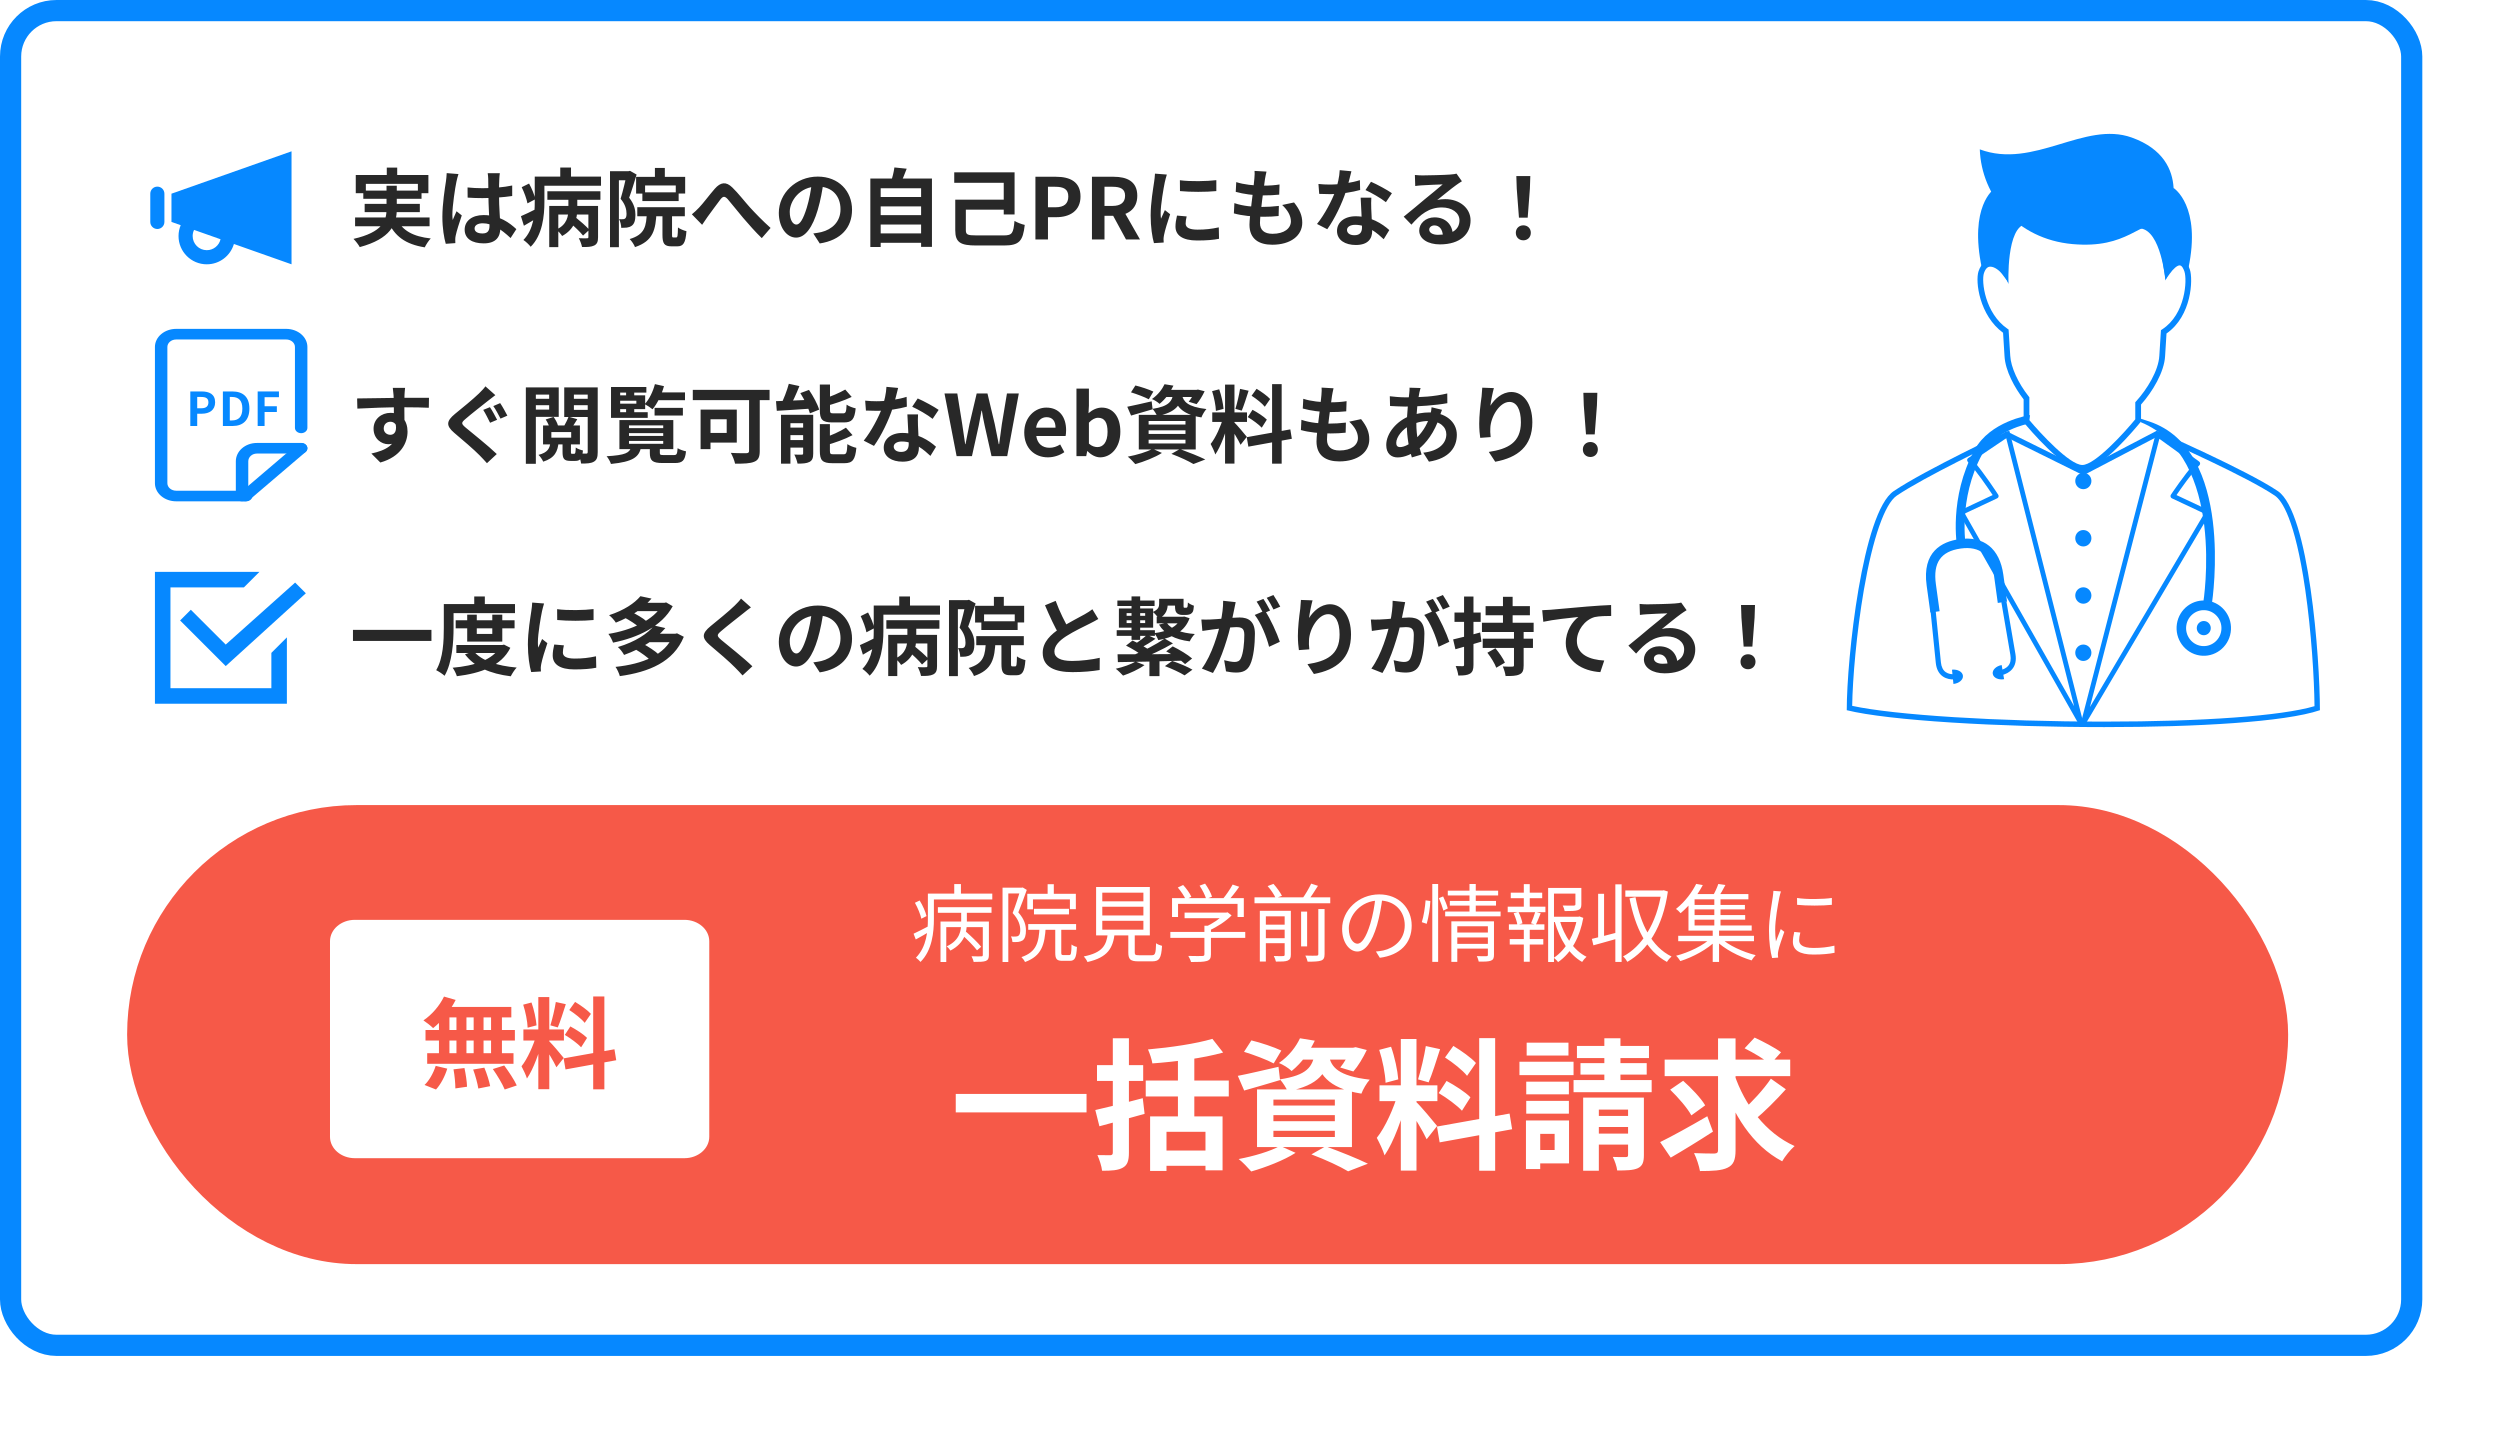
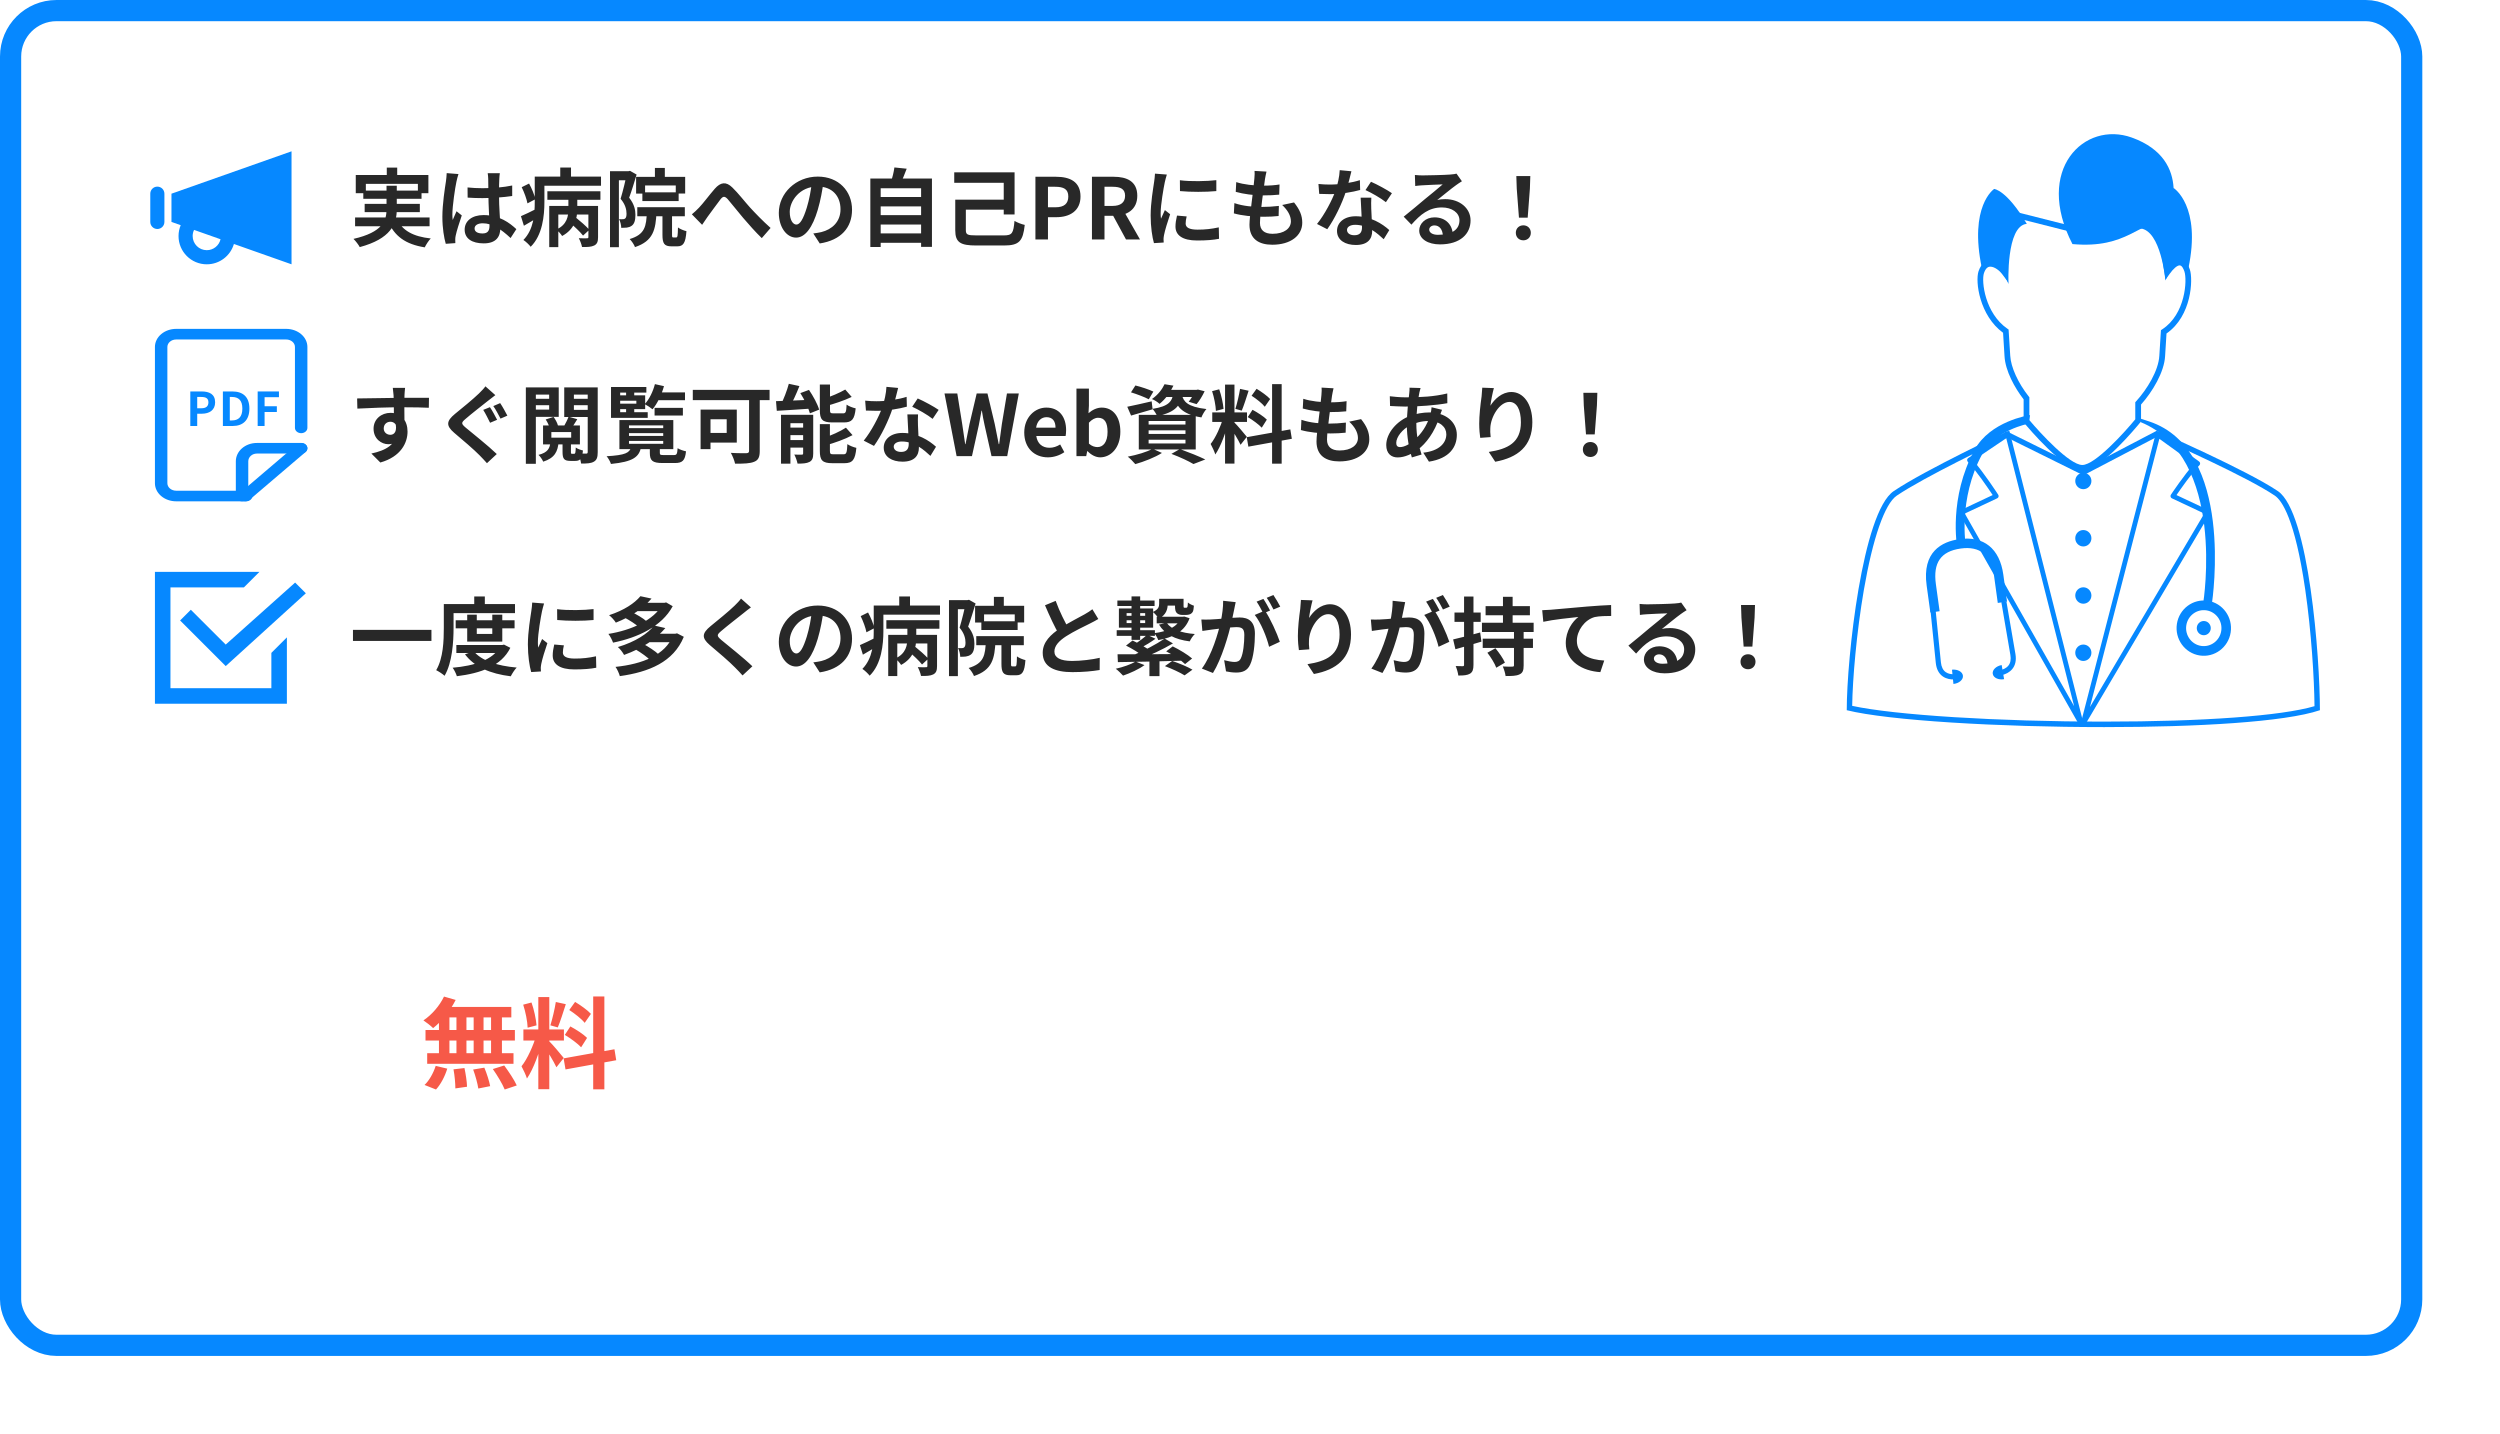
<svg xmlns="http://www.w3.org/2000/svg" width="354" height="203" viewBox="0 0 354 203" fill="none">
  <rect x="1.5" y="1.5" width="340" height="189" rx="6.5" fill="white" stroke="#0688FF" stroke-width="3" />
  <path d="M49.98 89.186V90.758H61.092V89.186H49.98ZM64.524 87.831V88.971H72.864V87.831H64.524ZM64.62 91.335V92.463H71.208V91.335H64.62ZM66.156 87.038V90.855H71.124V87.038H69.708V89.763H67.512V87.038H66.156ZM70.836 91.335V91.514C69.864 93.434 67.164 94.287 64.092 94.55C64.32 94.85 64.584 95.391 64.692 95.751C68.064 95.331 70.968 94.335 72.264 91.731L71.364 91.275L71.112 91.335H70.836ZM67.08 92.21L65.844 92.654C67.188 94.442 69.408 95.403 72.324 95.763C72.504 95.403 72.864 94.826 73.164 94.526C70.404 94.287 68.16 93.555 67.08 92.21ZM67.152 84.459V86.258H68.652V84.459H67.152ZM63.552 85.538V86.823H72.924V85.538H63.552ZM62.844 85.538V88.922C62.844 90.686 62.772 93.195 61.764 94.898C62.1 95.055 62.7 95.451 62.952 95.691C64.044 93.831 64.224 90.879 64.224 88.922V85.538H62.844ZM78.888 86.258L78.9 87.794C80.4 87.939 82.584 87.939 84.048 87.794V86.246C82.764 86.403 80.364 86.463 78.888 86.258ZM79.848 91.382L78.48 91.263C78.336 91.874 78.264 92.343 78.264 92.823C78.264 94.046 79.26 94.79 81.324 94.79C82.68 94.79 83.652 94.707 84.432 94.55L84.396 92.93C83.352 93.159 82.464 93.254 81.396 93.254C80.172 93.254 79.704 92.93 79.704 92.391C79.704 92.079 79.752 91.79 79.848 91.382ZM77.04 85.454L75.36 85.323C75.348 85.707 75.288 86.162 75.24 86.487C75.108 87.422 74.748 89.439 74.748 91.251C74.748 92.882 74.976 94.347 75.216 95.162L76.596 95.079C76.584 94.91 76.584 94.707 76.572 94.575C76.572 94.454 76.608 94.191 76.644 94.01C76.764 93.374 77.16 92.079 77.508 91.07L76.764 90.483C76.584 90.891 76.392 91.299 76.212 91.707C76.176 91.466 76.164 91.166 76.164 90.927C76.164 89.727 76.584 87.326 76.752 86.534C76.8 86.319 76.956 85.707 77.04 85.454ZM88.404 87.434C89.136 87.819 90.072 88.418 90.504 88.838L91.524 87.951C91.056 87.531 90.096 86.978 89.376 86.63L88.404 87.434ZM93.816 85.359V85.562C92.628 87.806 89.388 89.246 86.148 89.763C86.4 90.075 86.688 90.638 86.808 90.999C90.3 90.29 93.696 88.731 95.256 85.838L94.32 85.299L94.092 85.359H93.816ZM90.024 85.359V86.534H94.14V85.359H90.024ZM90.684 84.422C89.868 85.406 88.38 86.415 86.244 87.111C86.556 87.338 87 87.831 87.204 88.166C89.448 87.278 91.032 86.15 92.256 84.758L90.684 84.422ZM90.036 91.983C90.78 92.415 91.716 93.087 92.136 93.543L93.252 92.654C92.772 92.186 91.812 91.575 91.08 91.178L90.036 91.983ZM95.328 89.739V89.942C94.212 92.775 90.96 94.034 87.156 94.43C87.396 94.754 87.66 95.343 87.768 95.739C91.896 95.162 95.364 93.746 96.828 90.171L95.868 89.678L95.616 89.739H95.328ZM91.8 89.739V90.939H95.712V89.739H91.8ZM92.64 88.575C91.716 89.715 90 90.867 87.492 91.623C87.792 91.874 88.2 92.403 88.368 92.739C91.02 91.778 92.868 90.507 94.212 88.934L92.64 88.575ZM106.332 86.007L104.928 84.758C104.736 85.046 104.352 85.442 104.004 85.778C103.2 86.57 101.544 87.903 100.608 88.671C99.408 89.666 99.312 90.314 100.5 91.335C101.604 92.258 103.368 93.77 104.088 94.526C104.448 94.886 104.808 95.258 105.144 95.642L106.536 94.347C105.312 93.159 103.032 91.371 102.132 90.615C101.484 90.05 101.472 89.906 102.108 89.367C102.912 88.671 104.496 87.447 105.276 86.823C105.552 86.594 105.948 86.282 106.332 86.007ZM116.616 86.427L114.972 86.379C114.852 87.638 114.588 89.019 114.24 90.147C113.736 91.766 113.28 92.534 112.764 92.534C112.308 92.534 111.828 91.947 111.828 90.734C111.828 89.222 113.22 87.147 115.764 87.147C117.84 87.147 119.016 88.49 119.016 90.374C119.016 92.138 117.816 93.231 116.292 93.603C115.968 93.674 115.632 93.734 115.164 93.794L116.076 95.21C119.1 94.743 120.648 92.954 120.648 90.434C120.648 87.806 118.764 85.743 115.8 85.743C112.692 85.743 110.28 88.118 110.28 90.879C110.28 92.906 111.384 94.382 112.728 94.382C114.036 94.382 115.068 92.894 115.788 90.471C116.208 89.055 116.448 87.65 116.616 86.427ZM125.508 87.819V89.031H133.02V87.819H125.508ZM128.64 92.21C129.3 92.775 130.164 93.579 130.56 94.094L131.448 93.278C131.028 92.787 130.14 92.019 129.48 91.49L128.64 92.21ZM125.772 89.894V95.727H127.056V91.118H131.88V89.894H125.772ZM131.316 89.894V94.299C131.316 94.442 131.268 94.478 131.112 94.478C130.968 94.49 130.44 94.49 129.96 94.466C130.14 94.802 130.356 95.355 130.416 95.715C131.172 95.727 131.736 95.703 132.144 95.499C132.564 95.282 132.684 94.934 132.684 94.323V89.894H131.316ZM128.484 88.239V90.362C128.484 91.311 128.316 92.558 126.768 93.243C127.056 93.459 127.428 93.879 127.596 94.154C129.348 93.207 129.744 91.683 129.744 90.362V88.239H128.484ZM124.5 85.743V87.038H133.104V85.743H124.5ZM123.72 85.743V89.331C123.72 91.022 123.588 93.219 122.112 94.719C122.4 94.886 122.952 95.415 123.144 95.678C124.824 94.034 125.088 91.263 125.088 89.343V85.743H123.72ZM127.332 84.459V86.594H128.856V84.459H127.332ZM121.872 87.243C122.232 87.975 122.58 88.934 122.688 89.534L123.804 88.947C123.684 88.347 123.3 87.422 122.916 86.727L121.872 87.243ZM121.764 91.347L122.184 92.703C122.88 92.306 123.624 91.862 124.32 91.418L123.984 90.29C123.156 90.71 122.34 91.106 121.764 91.347ZM140.736 84.519V86.403H142.14V84.519H140.736ZM138.072 85.778V88.154H139.344V87.002H143.688V88.142H145.02V85.778H138.072ZM138.96 87.975V89.21H144.096V87.975H138.96ZM138.24 90.075V91.359H144.972V90.075H138.24ZM139.596 90.698C139.524 92.787 139.332 93.939 137.16 94.587C137.436 94.85 137.796 95.379 137.916 95.727C140.496 94.862 140.856 93.278 140.964 90.698H139.596ZM141.804 90.555V93.975C141.804 95.21 142.044 95.618 143.1 95.618C143.292 95.618 143.688 95.618 143.904 95.618C144.744 95.618 145.08 95.162 145.2 93.471C144.84 93.386 144.264 93.159 144 92.942C143.976 94.166 143.94 94.359 143.748 94.359C143.664 94.359 143.412 94.359 143.34 94.359C143.184 94.359 143.16 94.311 143.16 93.963V90.555H141.804ZM134.376 84.975V95.739H135.636V86.258H137.208V84.975H134.376ZM136.764 84.975V85.382C136.596 86.15 136.212 87.806 135.876 88.886C136.56 89.691 136.716 90.434 136.716 90.999C136.716 91.335 136.656 91.575 136.512 91.683C136.428 91.754 136.308 91.778 136.176 91.778C136.032 91.79 135.876 91.778 135.66 91.766C135.852 92.115 135.96 92.654 135.972 93.002C136.248 93.002 136.536 92.99 136.752 92.966C137.016 92.93 137.244 92.847 137.436 92.715C137.82 92.451 137.976 91.947 137.976 91.166C137.976 90.471 137.832 89.666 137.088 88.731C137.436 87.794 137.832 86.487 138.144 85.454L137.208 84.927L137.004 84.975H136.764ZM155.52 87.65L154.68 86.27C154.368 86.522 154.032 86.727 153.576 86.99C152.844 87.41 151.332 88.154 150.192 88.91C148.764 89.847 147.648 90.915 147.648 92.439C147.648 94.502 149.46 95.174 151.86 95.174C153.42 95.174 154.68 95.043 155.712 94.874L155.724 93.147C154.656 93.398 153.036 93.591 151.812 93.591C150.144 93.591 149.304 93.123 149.304 92.258C149.304 91.43 149.976 90.734 150.972 90.087C152.076 89.379 153.576 88.671 154.32 88.299C154.764 88.082 155.148 87.867 155.52 87.65ZM149.484 85.082L147.972 85.707C148.632 87.254 149.352 88.826 150.012 89.918L151.38 89.126C150.816 88.118 150.06 86.678 149.484 85.082ZM162.756 93.219V95.739H164.184V93.219H162.756ZM160.224 84.447V90.603H161.448V84.447H160.224ZM162.42 89.882C161.988 90.302 161.256 90.855 160.68 91.203L161.568 91.719C162.168 91.406 162.936 90.939 163.62 90.447L162.42 89.882ZM164.916 90.422C163.788 91.203 161.928 92.186 160.476 92.763L161.316 93.386C162.756 92.835 164.652 91.959 166.092 91.106L164.916 90.422ZM159.444 91.418C160.296 91.838 161.364 92.487 161.868 92.93L162.864 92.15C162.288 91.683 161.196 91.082 160.368 90.698L159.444 91.418ZM165.132 92.234C166.092 92.715 167.256 93.495 167.808 94.034L168.804 93.243C168.192 92.703 166.992 91.983 166.056 91.526L165.132 92.234ZM164.952 94.323C165.888 94.671 167.136 95.246 167.736 95.63L168.852 94.826C168.168 94.418 166.896 93.891 165.984 93.591L164.952 94.323ZM158.244 92.642L158.292 93.758C160.62 93.734 164.124 93.65 167.4 93.555L167.448 92.606C164.064 92.642 160.464 92.654 158.244 92.642ZM160.788 93.674C160.14 94.082 159.012 94.466 157.992 94.695C158.304 94.922 158.784 95.403 159.024 95.666C160.02 95.331 161.268 94.766 162.06 94.178L160.788 93.674ZM158.22 85.034V85.814H163.488V85.034H158.22ZM164.832 84.794V85.754H166.992V84.794H164.832ZM163.788 87.326V88.263H167.556V87.326H163.788ZM158.124 89.234V90.038H163.536V89.234H158.124ZM159.528 87.831H162.156V88.227H159.528V87.831ZM159.528 86.823H162.156V87.195H159.528V86.823ZM158.436 86.162V88.874H163.284V86.162H158.436ZM164.136 84.794V85.478C164.136 85.91 164.04 86.294 163.248 86.654C163.476 86.823 163.944 87.35 164.088 87.615C165.12 87.075 165.348 86.282 165.348 85.514V84.794H164.136ZM166.38 84.794V85.731C166.38 86.379 166.452 86.606 166.632 86.799C166.812 86.99 167.124 87.075 167.4 87.075C167.556 87.075 167.784 87.075 167.94 87.075C168.132 87.075 168.372 87.038 168.504 86.978C168.684 86.894 168.816 86.775 168.9 86.618C168.984 86.475 169.032 86.115 169.056 85.766C168.78 85.683 168.396 85.49 168.204 85.311C168.192 85.575 168.18 85.778 168.156 85.886C168.132 85.971 168.096 86.019 168.048 86.043C168.024 86.055 167.976 86.055 167.916 86.055C167.856 86.055 167.784 86.055 167.736 86.055C167.676 86.055 167.64 86.043 167.616 86.007C167.592 85.971 167.592 85.874 167.592 85.707V84.794H166.38ZM165.204 88.191L164.112 88.442C164.928 89.799 166.356 90.555 168.468 90.819C168.6 90.495 168.924 90.026 169.188 89.775C167.28 89.63 165.852 89.126 165.204 88.191ZM167.244 87.326V87.459C166.728 88.766 165.288 89.427 163.452 89.654C163.656 89.906 163.908 90.35 164.016 90.638C166.152 90.254 167.76 89.415 168.444 87.543L167.712 87.302L167.484 87.326H167.244ZM174.972 85.263L173.196 85.07C173.208 85.971 173.076 86.99 172.848 88.07C172.512 89.582 171.612 92.751 170.184 94.671L171.756 95.294C173.016 93.266 173.976 89.847 174.372 88.154C174.504 87.543 174.648 86.799 174.768 86.258C174.828 85.959 174.9 85.575 174.972 85.263ZM179.112 86.463L177.672 87.075C178.536 88.142 179.388 90.254 179.7 91.587L181.224 90.879C180.852 89.739 179.844 87.507 179.112 86.463ZM170.112 87.722L170.256 89.343C170.616 89.282 171.24 89.198 171.588 89.15C172.248 89.067 174.324 88.802 175.032 88.802C175.788 88.802 176.196 88.947 176.196 89.906C176.196 91.082 176.04 92.546 175.704 93.219C175.524 93.615 175.212 93.734 174.804 93.734C174.492 93.734 173.808 93.615 173.34 93.483L173.604 95.067C174.012 95.162 174.576 95.234 175.044 95.234C175.944 95.234 176.616 94.971 177.012 94.13C177.516 93.099 177.696 91.154 177.696 89.739C177.696 87.999 176.796 87.434 175.524 87.434C174.636 87.434 172.356 87.698 171.396 87.722C170.952 87.734 170.544 87.746 170.112 87.722ZM178.896 84.806L177.936 85.191C178.26 85.659 178.632 86.367 178.884 86.859L179.844 86.451C179.616 86.007 179.196 85.239 178.896 84.806ZM180.312 84.254L179.364 84.65C179.688 85.106 180.084 85.802 180.324 86.306L181.284 85.898C181.068 85.478 180.624 84.71 180.312 84.254ZM185.856 85.01L184.212 84.951C184.2 85.275 184.164 85.754 184.116 86.198C183.936 87.447 183.78 88.922 183.78 90.05C183.78 90.855 183.852 91.587 183.924 92.055L185.4 91.947C185.34 91.394 185.328 91.01 185.352 90.674C185.4 89.103 186.648 86.966 188.064 86.966C189.06 86.966 189.684 87.999 189.684 89.847C189.684 92.751 187.812 93.638 185.136 94.046L186.048 95.439C189.228 94.85 191.304 93.243 191.304 89.847C191.304 87.207 190.008 85.562 188.34 85.562C186.996 85.562 185.94 86.582 185.364 87.507C185.436 86.835 185.688 85.599 185.856 85.01ZM198.972 85.263L197.196 85.07C197.208 85.971 197.076 86.99 196.848 88.07C196.512 89.582 195.612 92.751 194.184 94.671L195.756 95.294C197.016 93.266 197.976 89.847 198.372 88.154C198.504 87.543 198.648 86.799 198.768 86.258C198.828 85.959 198.9 85.575 198.972 85.263ZM203.112 86.463L201.672 87.075C202.536 88.142 203.388 90.254 203.7 91.587L205.224 90.879C204.852 89.739 203.844 87.507 203.112 86.463ZM194.112 87.722L194.256 89.343C194.616 89.282 195.24 89.198 195.588 89.15C196.248 89.067 198.324 88.802 199.032 88.802C199.788 88.802 200.196 88.947 200.196 89.906C200.196 91.082 200.04 92.546 199.704 93.219C199.524 93.615 199.212 93.734 198.804 93.734C198.492 93.734 197.808 93.615 197.34 93.483L197.604 95.067C198.012 95.162 198.576 95.234 199.044 95.234C199.944 95.234 200.616 94.971 201.012 94.13C201.516 93.099 201.696 91.154 201.696 89.739C201.696 87.999 200.796 87.434 199.524 87.434C198.636 87.434 196.356 87.698 195.396 87.722C194.952 87.734 194.544 87.746 194.112 87.722ZM202.896 84.806L201.936 85.191C202.26 85.659 202.632 86.367 202.884 86.859L203.844 86.451C203.616 86.007 203.196 85.239 202.896 84.806ZM204.312 84.254L203.364 84.65C203.688 85.106 204.084 85.802 204.324 86.306L205.284 85.898C205.068 85.478 204.624 84.71 204.312 84.254ZM210.36 85.826V87.123H216.636V85.826H210.36ZM209.952 90.434V91.743H217.068V90.434H209.952ZM209.844 88.178V89.487H217.164V88.178H209.844ZM212.82 84.507V88.85H214.188V84.507H212.82ZM214.38 89.258V94.191C214.38 94.347 214.332 94.394 214.14 94.394C213.96 94.406 213.336 94.406 212.796 94.371C212.964 94.754 213.144 95.331 213.192 95.727C214.068 95.727 214.704 95.715 215.148 95.499C215.616 95.294 215.748 94.934 215.748 94.215V89.258H214.38ZM210.612 92.427C211.116 93.075 211.668 93.975 211.872 94.55L213.096 93.831C212.856 93.254 212.256 92.403 211.752 91.79L210.612 92.427ZM205.764 90.543L206.088 91.934C207.156 91.623 208.512 91.239 209.772 90.855L209.592 89.558C208.2 89.942 206.748 90.326 205.764 90.543ZM205.956 86.739V88.058H209.664V86.739H205.956ZM207.312 84.471V94.118C207.312 94.287 207.264 94.335 207.12 94.335C206.976 94.335 206.556 94.335 206.124 94.311C206.292 94.707 206.46 95.294 206.496 95.654C207.264 95.666 207.792 95.606 208.152 95.391C208.524 95.162 208.644 94.79 208.644 94.13V84.471H207.312ZM218.376 86.403L218.532 88.046C219.924 87.734 222.372 87.483 223.5 87.362C222.684 87.975 221.712 89.331 221.712 91.058C221.712 93.662 224.088 95.019 226.608 95.174L227.16 93.531C225.132 93.422 223.284 92.715 223.284 90.734C223.284 89.319 224.376 87.758 225.816 87.374C226.464 87.231 227.496 87.219 228.144 87.219L228.132 85.671C227.28 85.707 225.972 85.778 224.736 85.886C222.528 86.079 220.56 86.246 219.552 86.343C219.324 86.367 218.844 86.391 218.376 86.403ZM232.164 85.514L232.212 87.075C232.488 87.026 232.86 87.002 233.184 86.978C233.832 86.93 235.488 86.871 236.1 86.847C235.512 87.374 234.252 88.382 233.58 88.934C232.884 89.522 231.432 90.746 230.58 91.418L231.672 92.546C232.956 91.094 234.144 90.111 235.992 90.111C237.396 90.111 238.476 90.843 238.476 91.934C238.476 93.219 237.444 93.987 235.416 93.987C234.684 93.987 234.192 93.686 234.192 93.243C234.192 92.93 234.492 92.654 234.936 92.654C235.644 92.654 236.1 93.254 236.124 94.118L237.528 93.939C237.492 92.618 236.58 91.514 234.936 91.514C233.664 91.514 232.776 92.403 232.776 93.374C232.776 94.587 234.036 95.343 235.704 95.343C238.608 95.343 240.048 93.843 240.048 91.947C240.048 90.207 238.5 88.934 236.46 88.934C236.088 88.934 235.728 88.959 235.32 89.067C236.088 88.466 237.348 87.41 237.996 86.954C238.26 86.751 238.548 86.582 238.824 86.403L238.056 85.323C237.912 85.371 237.636 85.418 237.132 85.454C236.448 85.514 233.892 85.575 233.244 85.575C232.908 85.575 232.5 85.55 232.164 85.514ZM246.9 91.562H248.136L248.448 87.459L248.508 85.671H246.528L246.588 87.459L246.9 91.562ZM247.524 94.766C248.124 94.766 248.58 94.323 248.58 93.698C248.58 93.075 248.124 92.642 247.524 92.642C246.912 92.642 246.456 93.075 246.456 93.698C246.456 94.323 246.9 94.766 247.524 94.766Z" fill="black" fill-opacity="0.84" />
  <path d="M57.36 54.92H55.62C55.644 55.076 55.692 55.484 55.728 55.964C55.776 56.6 55.776 58.904 55.776 59.648L57.276 60.152C57.264 59.192 57.24 56.744 57.276 55.952C57.288 55.76 57.324 55.124 57.36 54.92ZM50.568 56.42L50.604 57.86C52.416 57.764 54.804 57.668 56.988 57.668C58.752 57.668 59.976 57.704 60.72 57.74L60.744 56.324C60.072 56.312 58.248 56.324 57.024 56.324C55.524 56.324 52.356 56.42 50.568 56.42ZM57.072 59.972L55.944 59.66C56.328 61.088 55.836 61.568 55.272 61.568C54.78 61.568 54.336 61.22 54.336 60.68C54.336 60.044 54.804 59.72 55.272 59.72C55.8 59.72 56.22 60.092 56.22 60.872C56.22 62.972 54.624 63.776 52.584 64.22L53.856 65.492C56.784 64.664 57.708 62.684 57.708 61.112C57.708 59.624 56.88 58.46 55.296 58.46C54 58.46 52.896 59.348 52.896 60.704C52.896 62.168 54.048 62.9 54.972 62.9C56.352 62.9 57.072 61.928 57.072 59.972ZM69.372 57.656L68.424 58.04C68.736 58.52 69.144 59.36 69.396 59.864L70.392 59.444C70.164 59 69.696 58.112 69.372 57.656ZM70.824 57.08L69.852 57.5C70.188 57.956 70.608 58.772 70.872 59.276L71.844 58.856C71.616 58.412 71.136 57.536 70.824 57.08ZM70.14 55.952L68.736 54.704C68.544 54.992 68.148 55.388 67.812 55.724C66.996 56.516 65.364 57.848 64.416 58.616C63.216 59.612 63.12 60.26 64.308 61.28C65.412 62.204 67.176 63.716 67.908 64.472C68.256 64.832 68.616 65.204 68.952 65.588L70.344 64.292C69.12 63.104 66.852 61.316 65.952 60.56C65.292 59.996 65.28 59.852 65.928 59.312C66.72 58.616 68.304 57.392 69.084 56.768C69.372 56.54 69.768 56.228 70.14 55.952ZM77.268 59.396C77.532 59.78 77.772 60.32 77.844 60.656L79.008 60.26C78.924 59.912 78.66 59.396 78.384 59.036L77.268 59.396ZM80.508 59C80.376 59.384 80.1 59.936 79.884 60.308L80.916 60.644C81.144 60.32 81.444 59.852 81.744 59.36L80.508 59ZM78.072 61.184H80.88V61.976H78.072V61.184ZM76.896 60.248V62.924H82.116V60.248H76.896ZM79.656 62.588V63.968C79.656 64.94 79.848 65.264 80.772 65.264C80.952 65.264 81.288 65.264 81.468 65.264C82.14 65.264 82.428 64.964 82.548 63.788C82.224 63.716 81.744 63.548 81.528 63.368C81.504 64.148 81.456 64.256 81.312 64.256C81.252 64.256 81.048 64.256 80.988 64.256C80.856 64.256 80.844 64.22 80.844 63.968V62.588H79.656ZM77.952 62.552C77.856 63.5 77.568 64.076 76.248 64.412C76.5 64.628 76.8 65.084 76.92 65.372C78.564 64.844 78.984 63.932 79.104 62.552H77.952ZM75.18 56.468V57.38H78.204V56.468H75.18ZM80.748 56.468V57.38H83.784V56.468H80.748ZM83.22 54.86V64.004C83.22 64.172 83.16 64.232 83.004 64.232C82.836 64.232 82.32 64.232 81.864 64.208C82.056 64.58 82.236 65.252 82.284 65.636C83.112 65.648 83.688 65.612 84.096 65.372C84.516 65.132 84.636 64.724 84.636 64.028V54.86H83.22ZM75.312 54.86V55.88H77.76V58.004H75.312V59.024H79.116V54.86H75.312ZM83.952 54.86H79.896V59.048H83.952V58.04H81.264V55.88H83.952V54.86ZM74.46 54.86V65.672H75.876V54.86H74.46ZM89.064 61.328H93.912V61.724H89.064V61.328ZM89.064 62.432H93.912V62.84H89.064V62.432ZM89.064 60.236H93.912V60.62H89.064V60.236ZM87.708 59.48V63.596H95.34V59.48H87.708ZM92.016 63.2V64.124C92.016 65.216 92.376 65.564 93.816 65.564C94.104 65.564 95.268 65.564 95.568 65.564C96.636 65.564 97.008 65.216 97.14 63.908C96.78 63.836 96.216 63.644 95.952 63.464C95.892 64.304 95.82 64.436 95.436 64.436C95.148 64.436 94.224 64.436 93.996 64.436C93.516 64.436 93.432 64.412 93.432 64.112V63.2H92.016ZM89.376 63.308C89.136 64.124 88.572 64.448 85.896 64.604C86.124 64.868 86.424 65.372 86.508 65.696C89.652 65.384 90.492 64.712 90.78 63.308H89.376ZM92.688 57.752V58.844H96.696V57.752H92.688ZM92.784 55.568V56.672H96.996V55.568H92.784ZM92.736 54.392C92.46 55.46 91.932 56.54 91.296 57.224C91.608 57.38 92.16 57.752 92.4 57.956C93.06 57.176 93.672 55.916 94.02 54.68L92.736 54.392ZM88.656 55.172V56.3H89.808V55.172H88.656ZM88.656 57.44V58.592H89.808V57.44H88.656ZM87.24 55.976V56.744H90.108V57.164H87.24V57.932H91.356V55.976H87.24ZM91.524 54.8H86.52V59.168H91.716V58.364H87.816V55.592H91.524V54.8ZM106.068 55.604V63.824C106.068 64.076 105.972 64.16 105.684 64.172C105.396 64.172 104.352 64.184 103.488 64.124C103.716 64.52 104.004 65.228 104.088 65.66C105.324 65.66 106.2 65.636 106.8 65.384C107.376 65.156 107.58 64.724 107.58 63.86V55.604H106.068ZM99.204 58.004V63.596H100.608V58.004H99.204ZM99.804 58.004V59.372H102.9V61.304H99.804V62.672H104.328V58.004H99.804ZM98.1 55.208V56.66H108.972V55.208H98.1ZM111.696 54.344C111.444 55.304 110.952 56.576 110.52 57.392L111.768 57.716C112.224 56.948 112.764 55.772 113.196 54.668L111.696 54.344ZM109.884 56.804L109.992 58.172C111.36 58.088 113.208 57.98 114.972 57.848L114.984 56.6C113.124 56.684 111.18 56.768 109.884 56.804ZM110.592 58.736V65.66H111.924V59.924H114.408V58.736H110.592ZM113.724 58.736V64.184C113.724 64.34 113.676 64.376 113.532 64.376C113.376 64.388 112.896 64.388 112.476 64.364C112.656 64.712 112.86 65.264 112.932 65.648C113.664 65.648 114.204 65.624 114.624 65.408C115.032 65.192 115.152 64.832 115.152 64.22V58.736H113.724ZM111.204 60.548V61.616H114.528V60.548H111.204ZM111.204 62.312V63.38H114.528V62.312H111.204ZM116.088 54.452V58.076C116.088 59.408 116.436 59.816 117.852 59.816C118.128 59.816 119.208 59.816 119.508 59.816C120.624 59.816 121.008 59.384 121.164 57.824C120.768 57.74 120.18 57.524 119.88 57.296C119.832 58.352 119.76 58.532 119.364 58.532C119.112 58.532 118.248 58.532 118.056 58.532C117.6 58.532 117.528 58.472 117.528 58.052V54.452H116.088ZM119.688 55.16C118.896 55.616 117.66 56.156 116.544 56.504C116.7 56.78 116.892 57.212 116.952 57.5C118.14 57.176 119.532 56.72 120.6 56.204L119.688 55.16ZM116.088 60.056V63.848C116.088 65.18 116.448 65.588 117.864 65.588C118.152 65.588 119.268 65.588 119.568 65.588C120.72 65.588 121.104 65.108 121.26 63.416C120.864 63.332 120.288 63.104 119.988 62.888C119.928 64.112 119.856 64.328 119.436 64.328C119.172 64.328 118.272 64.328 118.068 64.328C117.6 64.328 117.516 64.28 117.516 63.836V60.056H116.088ZM119.784 60.56C118.968 61.088 117.684 61.676 116.52 62.048C116.664 62.324 116.868 62.78 116.94 63.056C118.176 62.708 119.628 62.204 120.72 61.616L119.784 60.56ZM113.328 55.664C113.904 56.564 114.48 57.764 114.684 58.532L115.992 58.004C115.764 57.212 115.14 56.072 114.552 55.208L113.328 55.664ZM122.508 56.732L122.616 58.136C123.132 58.16 123.636 58.172 124.116 58.172C125.652 58.184 127.38 57.872 128.412 57.584L128.376 56.192C127.212 56.564 125.592 56.816 124.104 56.816C123.672 56.816 123.024 56.792 122.508 56.732ZM127.176 54.932L125.52 54.776C125.484 55.7 125.22 56.816 124.932 57.68C124.464 58.976 123.384 61.076 122.304 62.396L123.756 63.14C124.776 61.724 125.856 59.492 126.408 57.764C126.732 56.744 127.02 55.568 127.176 54.932ZM129.996 58.676H128.484C128.544 59.936 128.676 62.144 128.676 62.864C128.676 63.536 128.412 63.992 127.596 63.992C126.936 63.992 126.552 63.68 126.552 63.236C126.552 62.816 127.008 62.516 127.704 62.516C129.516 62.516 130.884 63.752 131.748 64.556L132.54 63.26C131.544 62.36 129.888 61.304 127.788 61.304C126.12 61.304 125.136 62.216 125.136 63.38C125.136 64.7 126.312 65.372 127.8 65.372C129.516 65.372 130.116 64.496 130.116 63.38C130.116 62.708 130.008 60.92 129.984 60.212C129.972 59.684 129.96 59.18 129.996 58.676ZM132.06 59.312L132.912 58.04C132.288 57.596 130.812 56.792 129.948 56.42L129.168 57.596C129.996 57.968 131.364 58.748 132.06 59.312ZM135.456 64.592H137.628L138.6 60.2C138.732 59.516 138.864 58.82 138.984 58.148H139.032C139.14 58.82 139.26 59.516 139.416 60.2L140.4 64.592H142.62L144.264 55.712H142.584L141.864 60.044C141.744 60.98 141.6 61.928 141.48 62.888H141.42C141.216 61.928 141.048 60.968 140.856 60.044L139.824 55.712H138.3L137.28 60.044C137.088 60.98 136.896 61.928 136.716 62.888H136.668C136.524 61.928 136.392 60.98 136.248 60.044L135.552 55.712H133.74L135.456 64.592ZM148.381 64.76C149.209 64.76 150.049 64.484 150.709 64.028L150.121 62.936C149.629 63.236 149.149 63.404 148.609 63.404C147.613 63.404 146.893 62.84 146.737 61.736H150.889C150.925 61.568 150.961 61.256 150.961 60.92C150.961 59.06 150.013 57.716 148.153 57.716C146.569 57.716 145.033 59.06 145.033 61.244C145.033 63.464 146.497 64.76 148.381 64.76ZM146.713 60.56C146.857 59.576 147.481 59.072 148.189 59.072C149.053 59.072 149.461 59.648 149.461 60.56H146.713ZM155.786 64.76C157.262 64.76 158.642 63.44 158.642 61.124C158.642 59.06 157.646 57.716 156.002 57.716C155.33 57.716 154.67 58.04 154.13 58.508L154.19 57.44V55.028H152.426V64.592H153.806L153.95 63.884H153.998C154.538 64.448 155.186 64.76 155.786 64.76ZM155.402 63.308C155.042 63.308 154.598 63.188 154.19 62.816V59.852C154.634 59.384 155.054 59.156 155.498 59.156C156.434 59.156 156.83 59.864 156.83 61.16C156.83 62.612 156.206 63.308 155.402 63.308ZM160.148 55.556C160.976 55.808 162.116 56.24 162.668 56.54L163.316 55.448C162.716 55.16 161.576 54.776 160.772 54.584L160.148 55.556ZM159.62 57.596L160.16 58.844C161.06 58.592 162.164 58.268 163.208 57.956L163.076 56.828C161.804 57.116 160.508 57.428 159.62 57.596ZM164.936 55.208L164.132 56.216H169.544V55.208H164.936ZM169.208 55.208V55.364C169.004 55.88 168.644 56.504 168.32 56.888L169.436 57.224C169.832 56.78 170.264 56.06 170.576 55.4L169.628 55.16L169.412 55.208H169.208ZM166.16 55.628C165.98 56.84 165.512 57.536 163.196 57.896C163.436 58.148 163.736 58.628 163.856 58.916C166.544 58.376 167.216 57.344 167.456 55.628H166.16ZM167.372 55.94L166.22 56.048C166.532 57.32 167.12 58.628 170.12 59.108C170.252 58.748 170.564 58.208 170.828 57.92C168.104 57.608 167.576 56.828 167.372 55.94ZM164.9 54.404C164.576 55.1 163.988 55.904 163.112 56.504C163.448 56.636 163.94 56.936 164.192 57.188C165.104 56.444 165.692 55.568 166.16 54.608L164.9 54.404ZM162.644 60.932H167.864V61.448H162.644V60.932ZM162.644 62.264H167.864V62.792H162.644V62.264ZM162.644 59.612H167.864V60.116H162.644V59.612ZM161.252 58.748V63.644H169.316V58.748H161.252ZM165.872 64.268C167.084 64.724 168.32 65.3 168.992 65.708L170.672 65.06C169.82 64.64 168.332 64.04 167.072 63.584L165.872 64.268ZM163.208 63.548C162.392 64.004 160.964 64.424 159.692 64.664C160.016 64.904 160.508 65.432 160.76 65.72C161.984 65.372 163.544 64.772 164.528 64.136L163.208 63.548ZM173.468 54.464V65.648H174.8V54.464H173.468ZM171.656 58.4V59.744H176.576V58.4H171.656ZM173.216 59.12C172.88 60.308 172.148 61.976 171.428 62.864C171.644 63.272 171.956 63.908 172.088 64.352C172.88 63.2 173.624 61.112 174.008 59.504L173.216 59.12ZM174.776 59.816L174.116 60.38C174.548 60.968 175.352 62.3 175.664 62.984L176.552 61.856C176.288 61.52 175.124 60.128 174.776 59.816ZM171.632 55.388C171.92 56.264 172.148 57.428 172.172 58.184L173.252 57.896C173.192 57.14 172.952 56 172.64 55.124L171.632 55.388ZM175.592 55.064C175.46 55.916 175.172 57.128 174.932 57.896L175.832 58.148C176.132 57.44 176.492 56.3 176.804 55.328L175.592 55.064ZM180.128 54.392V65.66H181.484V54.392H180.128ZM176.54 61.904L176.768 63.248L182.924 62.132L182.708 60.8L176.54 61.904ZM177.224 56.036C177.896 56.468 178.736 57.128 179.096 57.596L179.852 56.504C179.456 56.06 178.604 55.46 177.932 55.052L177.224 56.036ZM176.684 59.06C177.38 59.468 178.256 60.116 178.664 60.56L179.384 59.42C178.952 58.976 178.052 58.4 177.356 58.028L176.684 59.06ZM188.828 54.98L187.136 54.884C187.16 55.16 187.16 55.4 187.112 55.952C186.992 57.632 186.416 61.28 186.416 62.504C186.416 64.52 187.748 65.336 189.644 65.336C192.272 65.336 193.892 64.028 193.892 62.216C193.892 61.196 193.532 60.356 192.728 59.348L191.048 59.708C191.828 60.44 192.284 61.22 192.284 62.024C192.284 63.008 191.36 63.788 189.68 63.788C188.504 63.788 187.904 63.248 187.904 62.252C187.904 61.04 188.468 57.08 188.612 56.048C188.672 55.736 188.72 55.424 188.828 54.98ZM184.544 56.468L184.472 57.848C185.576 58.16 187.04 58.352 188.252 58.352C189.26 58.352 189.92 58.316 190.628 58.244L190.676 56.804C190.076 56.912 189.224 56.972 188.3 56.972C187.076 56.972 185.588 56.816 184.544 56.468ZM184.28 59.444L184.208 60.896C185.3 61.208 186.824 61.376 188.42 61.376C189.176 61.376 189.884 61.34 190.544 61.268L190.58 59.84C189.8 59.936 188.912 59.984 188.18 59.984C186.968 59.984 185.576 59.888 184.28 59.444ZM201.152 54.944L199.592 54.896C199.604 55.112 199.58 55.388 199.556 55.628C199.424 56.816 199.208 58.58 199.208 60.152C199.208 61.916 199.556 63.692 199.916 64.772L201.296 64.364C200.9 63.152 200.552 61.808 200.552 59.912C200.552 58.424 200.756 56.696 200.984 55.58C201.032 55.388 201.08 55.172 201.152 54.944ZM199.004 56.264C198.272 56.264 197.228 56.168 196.796 56.108L196.832 57.488C197.396 57.512 198.332 57.572 198.968 57.572C200.78 57.572 203.3 57.392 204.944 57.092L204.932 55.712C203.096 56.156 201.284 56.264 199.004 56.264ZM204.188 58.028L202.712 57.668C202.7 57.932 202.616 58.448 202.532 58.7C202.052 60.356 201.236 61.424 200.36 62.228C199.628 62.912 198.824 63.308 198.26 63.308C197.864 63.308 197.708 63.104 197.708 62.708C197.708 61.904 198.56 60.752 199.76 60.188C200.348 59.924 201.212 59.612 202.304 59.612C203.924 59.612 204.8 60.476 204.8 61.496C204.8 62.684 203.852 63.848 201.536 64.1L202.34 65.372C205.28 64.916 206.288 63.272 206.288 61.568C206.288 59.696 204.632 58.4 202.388 58.4C201.488 58.4 200.504 58.58 199.712 58.868C197.804 59.564 196.292 61.328 196.292 63.02C196.292 64.244 197.024 64.772 197.9 64.772C198.944 64.772 199.988 64.244 200.768 63.668C201.908 62.828 203.144 61.208 203.828 59.048C203.912 58.796 204.092 58.244 204.188 58.028ZM211.532 54.956L209.888 54.896C209.876 55.22 209.84 55.7 209.792 56.144C209.612 57.392 209.456 58.868 209.456 59.996C209.456 60.8 209.528 61.532 209.6 62L211.076 61.892C211.016 61.34 211.004 60.956 211.028 60.62C211.076 59.048 212.324 56.912 213.74 56.912C214.736 56.912 215.36 57.944 215.36 59.792C215.36 62.696 213.488 63.584 210.812 63.992L211.724 65.384C214.904 64.796 216.98 63.188 216.98 59.792C216.98 57.152 215.684 55.508 214.016 55.508C212.672 55.508 211.616 56.528 211.04 57.452C211.112 56.78 211.364 55.544 211.532 54.956ZM224.576 61.508H225.812L226.124 57.404L226.184 55.616H224.204L224.264 57.404L224.576 61.508ZM225.2 64.712C225.8 64.712 226.256 64.268 226.256 63.644C226.256 63.02 225.8 62.588 225.2 62.588C224.588 62.588 224.132 63.02 224.132 63.644C224.132 64.268 224.576 64.712 225.2 64.712Z" fill="black" fill-opacity="0.84" />
  <path d="M54.768 23.734V25.654H56.244V23.734H54.768ZM50.376 24.778V27.358H51.804V26.038H59.172V27.358H60.66V24.778H50.376ZM51.444 26.986V28.15H59.688V26.986H51.444ZM50.28 30.79V32.038H60.828V30.79H50.28ZM51.636 28.87V30.034H59.448V28.87H51.636ZM56.232 31.042L54.936 31.306C55.86 33.442 57.396 34.582 60.144 35.026C60.324 34.642 60.696 34.066 60.996 33.766C58.5 33.502 56.94 32.626 56.232 31.042ZM54.732 26.302V29.626C54.732 31.234 54.204 32.878 50.052 33.826C50.364 34.126 50.784 34.678 50.94 34.99C55.308 33.814 56.184 31.75 56.184 29.638V26.302H54.732ZM66.204 26.542L66.216 27.982C66.924 28.03 67.608 28.054 68.316 28.054C69.756 28.042 71.268 27.946 72.528 27.754V26.266C71.28 26.53 69.78 26.65 68.316 26.65C67.584 26.65 66.9 26.614 66.204 26.542ZM70.776 24.526H69.06C69.096 24.754 69.132 25.126 69.132 25.318C69.144 25.678 69.156 26.482 69.156 27.394C69.156 29.122 69.312 31.138 69.312 31.966C69.312 32.674 69.06 33.058 68.328 33.058C67.68 33.058 67.2 32.842 67.2 32.35C67.2 31.894 67.668 31.618 68.352 31.618C69.708 31.618 70.92 32.422 72.3 33.706L73.116 32.446C72.18 31.582 70.728 30.454 68.472 30.454C66.828 30.454 65.796 31.294 65.796 32.518C65.796 33.778 66.828 34.462 68.496 34.462C70.224 34.462 70.848 33.55 70.848 32.29C70.848 31.15 70.656 29.59 70.656 27.382C70.656 26.518 70.68 25.69 70.704 25.294C70.716 25.042 70.74 24.754 70.776 24.526ZM64.92 24.646L63.252 24.514C63.24 24.886 63.192 25.354 63.144 25.69C63 26.614 62.64 28.882 62.64 30.694C62.64 32.314 62.88 33.694 63.12 34.522L64.476 34.426C64.464 34.258 64.464 34.054 64.464 33.922C64.452 33.802 64.488 33.538 64.524 33.37C64.656 32.71 65.052 31.498 65.388 30.502L64.644 29.914C64.476 30.322 64.272 30.73 64.104 31.15C64.068 30.91 64.056 30.598 64.056 30.37C64.056 29.17 64.452 26.53 64.632 25.726C64.68 25.51 64.824 24.886 64.92 24.646ZM77.508 27.082V28.294H85.02V27.082H77.508ZM80.64 31.474C81.3 32.038 82.164 32.842 82.56 33.358L83.448 32.542C83.028 32.05 82.14 31.282 81.48 30.754L80.64 31.474ZM77.772 29.158V34.99H79.056V30.382H83.88V29.158H77.772ZM83.316 29.158V33.562C83.316 33.706 83.268 33.742 83.112 33.742C82.968 33.754 82.44 33.754 81.96 33.73C82.14 34.066 82.356 34.618 82.416 34.978C83.172 34.99 83.736 34.966 84.144 34.762C84.564 34.546 84.684 34.198 84.684 33.586V29.158H83.316ZM80.484 27.502V29.626C80.484 30.574 80.316 31.822 78.768 32.506C79.056 32.722 79.428 33.142 79.596 33.418C81.348 32.47 81.744 30.946 81.744 29.626V27.502H80.484ZM76.5 25.006V26.302H85.104V25.006H76.5ZM75.72 25.006V28.594C75.72 30.286 75.588 32.482 74.112 33.982C74.4 34.15 74.952 34.678 75.144 34.942C76.824 33.298 77.088 30.526 77.088 28.606V25.006H75.72ZM79.332 23.722V25.858H80.856V23.722H79.332ZM73.872 26.506C74.232 27.238 74.58 28.198 74.688 28.798L75.804 28.21C75.684 27.61 75.3 26.686 74.916 25.99L73.872 26.506ZM73.764 30.61L74.184 31.966C74.88 31.57 75.624 31.126 76.32 30.682L75.984 29.554C75.156 29.974 74.34 30.37 73.764 30.61ZM92.736 23.782V25.666H94.14V23.782H92.736ZM90.072 25.042V27.418H91.344V26.266H95.688V27.406H97.02V25.042H90.072ZM90.96 27.238V28.474H96.096V27.238H90.96ZM90.24 29.338V30.622H96.972V29.338H90.24ZM91.596 29.962C91.524 32.05 91.332 33.202 89.16 33.85C89.436 34.114 89.796 34.642 89.916 34.99C92.496 34.126 92.856 32.542 92.964 29.962H91.596ZM93.804 29.818V33.238C93.804 34.474 94.044 34.882 95.1 34.882C95.292 34.882 95.688 34.882 95.904 34.882C96.744 34.882 97.08 34.426 97.2 32.734C96.84 32.65 96.264 32.422 96 32.206C95.976 33.43 95.94 33.622 95.748 33.622C95.664 33.622 95.412 33.622 95.34 33.622C95.184 33.622 95.16 33.574 95.16 33.226V29.818H93.804ZM86.376 24.238V35.002H87.636V25.522H89.208V24.238H86.376ZM88.764 24.238V24.646C88.596 25.414 88.212 27.07 87.876 28.15C88.56 28.954 88.716 29.698 88.716 30.262C88.716 30.598 88.656 30.838 88.512 30.946C88.428 31.018 88.308 31.042 88.176 31.042C88.032 31.054 87.876 31.042 87.66 31.03C87.852 31.378 87.96 31.918 87.972 32.266C88.248 32.266 88.536 32.254 88.752 32.23C89.016 32.194 89.244 32.11 89.436 31.978C89.82 31.714 89.976 31.21 89.976 30.43C89.976 29.734 89.832 28.93 89.088 27.994C89.436 27.058 89.832 25.75 90.144 24.718L89.208 24.19L89.004 24.238H88.764ZM97.968 30.346L99.42 31.834C99.636 31.522 99.912 31.09 100.188 30.706C100.704 30.022 101.544 28.834 102.024 28.222C102.372 27.79 102.6 27.73 103.032 28.186C103.584 28.822 104.484 29.974 105.228 30.85C105.996 31.75 107.016 32.902 107.868 33.718L109.116 32.278C107.976 31.258 106.944 30.19 106.176 29.35C105.468 28.57 104.52 27.334 103.692 26.542C102.816 25.69 102.048 25.774 101.208 26.734C100.452 27.598 99.54 28.834 98.976 29.41C98.616 29.782 98.328 30.058 97.968 30.346ZM116.616 25.69L114.972 25.642C114.852 26.902 114.588 28.282 114.24 29.41C113.736 31.03 113.28 31.798 112.764 31.798C112.308 31.798 111.828 31.21 111.828 29.998C111.828 28.486 113.22 26.41 115.764 26.41C117.84 26.41 119.016 27.754 119.016 29.638C119.016 31.402 117.816 32.494 116.292 32.866C115.968 32.938 115.632 32.998 115.164 33.058L116.076 34.474C119.1 34.006 120.648 32.218 120.648 29.698C120.648 27.07 118.764 25.006 115.8 25.006C112.692 25.006 110.28 27.382 110.28 30.142C110.28 32.17 111.384 33.646 112.728 33.646C114.036 33.646 115.068 32.158 115.788 29.734C116.208 28.318 116.448 26.914 116.616 25.69ZM124.224 27.898V29.23H130.752V27.898H124.224ZM124.224 30.466V31.798H130.752V30.466H124.224ZM124.224 33.046V34.378H130.752V33.046H124.224ZM123.24 25.282V34.978H124.704V26.662H130.428V34.954H131.964V25.282H123.24ZM126.648 23.71C126.564 24.334 126.36 25.174 126.168 25.774L127.488 26.014C127.752 25.486 128.1 24.694 128.388 23.89L126.648 23.71ZM136.008 28.27V29.686H142.812V28.27H136.008ZM135.12 24.406V25.882H142.128V30.37H143.664V24.406H135.12ZM135.264 28.27V32.602C135.264 34.33 135.996 34.762 138.252 34.762C138.768 34.762 141.612 34.762 142.152 34.762C144.324 34.762 144.852 34.15 145.104 31.846C144.684 31.762 144.036 31.51 143.652 31.282C143.496 33.034 143.328 33.334 142.116 33.334C141.408 33.334 138.876 33.334 138.276 33.334C136.98 33.334 136.764 33.226 136.764 32.578V28.27H135.264ZM146.616 33.91H148.392V30.754H149.58C151.488 30.754 153 29.854 153 27.826C153 25.714 151.488 25.03 149.532 25.03H146.616V33.91ZM148.392 29.35V26.446H149.4C150.624 26.446 151.272 26.782 151.272 27.826C151.272 28.834 150.684 29.35 149.46 29.35H148.392ZM154.62 33.91H156.396V30.562H157.704C159.564 30.562 161.04 29.698 161.04 27.718C161.04 25.678 159.564 25.03 157.704 25.03H154.62V33.91ZM156.396 29.158V26.446H157.536C158.688 26.446 159.312 26.77 159.312 27.718C159.312 28.666 158.688 29.158 157.536 29.158H156.396ZM159.444 33.91H161.424L158.616 28.99L157.38 30.106L159.444 33.91ZM167.072 25.522L167.084 27.058C168.584 27.202 170.768 27.202 172.232 27.058V25.51C170.948 25.666 168.548 25.726 167.072 25.522ZM168.032 30.646L166.664 30.526C166.52 31.138 166.448 31.606 166.448 32.086C166.448 33.31 167.444 34.054 169.508 34.054C170.864 34.054 171.836 33.97 172.616 33.814L172.58 32.194C171.536 32.422 170.648 32.518 169.58 32.518C168.356 32.518 167.888 32.194 167.888 31.654C167.888 31.342 167.936 31.054 168.032 30.646ZM165.224 24.718L163.544 24.586C163.532 24.97 163.472 25.426 163.424 25.75C163.292 26.686 162.932 28.702 162.932 30.514C162.932 32.146 163.16 33.61 163.4 34.426L164.78 34.342C164.768 34.174 164.768 33.97 164.756 33.838C164.756 33.718 164.792 33.454 164.828 33.274C164.948 32.638 165.344 31.342 165.692 30.334L164.948 29.746C164.768 30.154 164.576 30.562 164.396 30.97C164.36 30.73 164.348 30.43 164.348 30.19C164.348 28.99 164.768 26.59 164.936 25.798C164.984 25.582 165.14 24.97 165.224 24.718ZM179.336 24.298L177.644 24.202C177.668 24.478 177.668 24.718 177.62 25.27C177.5 26.95 176.924 30.598 176.924 31.822C176.924 33.838 178.256 34.654 180.152 34.654C182.78 34.654 184.4 33.346 184.4 31.534C184.4 30.514 184.04 29.674 183.236 28.666L181.556 29.026C182.336 29.758 182.792 30.538 182.792 31.342C182.792 32.326 181.868 33.106 180.188 33.106C179.012 33.106 178.412 32.566 178.412 31.57C178.412 30.358 178.976 26.398 179.12 25.366C179.18 25.054 179.228 24.742 179.336 24.298ZM175.052 25.786L174.98 27.166C176.084 27.478 177.548 27.67 178.76 27.67C179.768 27.67 180.428 27.634 181.136 27.562L181.184 26.122C180.584 26.23 179.732 26.29 178.808 26.29C177.584 26.29 176.096 26.134 175.052 25.786ZM174.788 28.762L174.716 30.214C175.808 30.526 177.332 30.694 178.928 30.694C179.684 30.694 180.392 30.658 181.052 30.586L181.088 29.158C180.308 29.254 179.42 29.302 178.688 29.302C177.476 29.302 176.084 29.206 174.788 28.762ZM186.692 26.05L186.8 27.454C187.316 27.478 187.82 27.49 188.3 27.49C189.836 27.502 191.564 27.19 192.596 26.902L192.56 25.51C191.396 25.882 189.776 26.134 188.288 26.134C187.856 26.134 187.208 26.11 186.692 26.05ZM191.36 24.25L189.704 24.094C189.668 25.018 189.404 26.134 189.116 26.998C188.648 28.294 187.568 30.394 186.488 31.714L187.94 32.458C188.96 31.042 190.04 28.81 190.592 27.082C190.916 26.062 191.204 24.886 191.36 24.25ZM194.18 27.994H192.668C192.728 29.254 192.86 31.462 192.86 32.182C192.86 32.854 192.596 33.31 191.78 33.31C191.12 33.31 190.736 32.998 190.736 32.554C190.736 32.134 191.192 31.834 191.888 31.834C193.7 31.834 195.068 33.07 195.932 33.874L196.724 32.578C195.728 31.678 194.072 30.622 191.972 30.622C190.304 30.622 189.32 31.534 189.32 32.698C189.32 34.018 190.496 34.69 191.984 34.69C193.7 34.69 194.3 33.814 194.3 32.698C194.3 32.026 194.192 30.238 194.168 29.53C194.156 29.002 194.144 28.498 194.18 27.994ZM196.244 28.63L197.096 27.358C196.472 26.914 194.996 26.11 194.132 25.738L193.352 26.914C194.18 27.286 195.548 28.066 196.244 28.63ZM200.348 24.778L200.396 26.338C200.672 26.29 201.044 26.266 201.368 26.242C202.016 26.194 203.672 26.134 204.284 26.11C203.696 26.638 202.436 27.646 201.764 28.198C201.068 28.786 199.616 30.01 198.764 30.682L199.856 31.81C201.14 30.358 202.328 29.374 204.176 29.374C205.58 29.374 206.66 30.106 206.66 31.198C206.66 32.482 205.628 33.25 203.6 33.25C202.868 33.25 202.376 32.95 202.376 32.506C202.376 32.194 202.676 31.918 203.12 31.918C203.828 31.918 204.284 32.518 204.308 33.382L205.712 33.202C205.676 31.882 204.764 30.778 203.12 30.778C201.848 30.778 200.96 31.666 200.96 32.638C200.96 33.85 202.22 34.606 203.888 34.606C206.792 34.606 208.232 33.106 208.232 31.21C208.232 29.47 206.684 28.198 204.644 28.198C204.272 28.198 203.912 28.222 203.504 28.33C204.272 27.73 205.532 26.674 206.18 26.218C206.444 26.014 206.732 25.846 207.008 25.666L206.24 24.586C206.096 24.634 205.82 24.682 205.316 24.718C204.632 24.778 202.076 24.838 201.428 24.838C201.092 24.838 200.684 24.814 200.348 24.778ZM215.084 30.826H216.32L216.632 26.722L216.692 24.934H214.712L214.772 26.722L215.084 30.826ZM215.708 34.03C216.308 34.03 216.764 33.586 216.764 32.962C216.764 32.338 216.308 31.906 215.708 31.906C215.096 31.906 214.64 32.338 214.64 32.962C214.64 33.586 215.084 34.03 215.708 34.03Z" fill="black" fill-opacity="0.84" />
  <g filter="url(#filter0_dd_10931_65740)">
    <g clip-path="url(#clip0_10931_65740)">
-       <rect x="18" y="114" width="306" height="65" rx="32.5" fill="#F65948" />
      <path d="M135.335 154.9V157.52H153.855V154.9H135.335ZM171.675 147.1C169.395 147.78 165.775 148.32 162.555 148.6C162.795 149.14 163.095 150.02 163.175 150.58C166.475 150.34 170.355 149.84 173.195 149.04L171.675 147.1ZM162.235 153V155.26H173.995V153H162.235ZM162.855 158.08V165.8H165.175V160.26H170.695V165.72H173.115V158.08H162.855ZM164.315 162.92V165.08H171.655V162.92H164.315ZM166.795 149.1V159.2H169.115V149.1H166.795ZM155.095 157.18L155.675 159.48C157.535 158.98 159.895 158.34 162.075 157.72L161.815 155.5C159.395 156.16 156.815 156.8 155.095 157.18ZM155.335 150.82V153.06H161.875V150.82H155.335ZM157.575 147.02V163.18C157.575 163.48 157.475 163.56 157.215 163.58C156.975 163.58 156.155 163.58 155.395 163.56C155.675 164.18 155.995 165.16 156.055 165.78C157.415 165.78 158.335 165.72 158.995 165.34C159.635 164.98 159.855 164.38 159.855 163.2V147.02H157.575ZM176.155 148.94C177.535 149.36 179.435 150.08 180.355 150.58L181.435 148.76C180.435 148.28 178.535 147.64 177.195 147.32L176.155 148.94ZM175.275 152.34L176.175 154.42C177.675 154 179.515 153.46 181.255 152.94L181.035 151.06C178.915 151.54 176.755 152.06 175.275 152.34ZM184.135 148.36L182.795 150.04H191.815V148.36H184.135ZM191.255 148.36V148.62C190.915 149.48 190.315 150.52 189.775 151.16L191.635 151.72C192.295 150.98 193.015 149.78 193.535 148.68L191.955 148.28L191.595 148.36H191.255ZM186.175 149.06C185.875 151.08 185.095 152.24 181.235 152.84C181.635 153.26 182.135 154.06 182.335 154.54C186.815 153.64 187.935 151.92 188.335 149.06H186.175ZM188.195 149.58L186.275 149.76C186.795 151.88 187.775 154.06 192.775 154.86C192.995 154.26 193.515 153.36 193.955 152.88C189.415 152.36 188.535 151.06 188.195 149.58ZM184.075 147.02C183.535 148.18 182.555 149.52 181.095 150.52C181.655 150.74 182.475 151.24 182.895 151.66C184.415 150.42 185.395 148.96 186.175 147.36L184.075 147.02ZM180.315 157.9H189.015V158.76H180.315V157.9ZM180.315 160.12H189.015V161H180.315V160.12ZM180.315 155.7H189.015V156.54H180.315V155.7ZM177.995 154.26V162.42H191.435V154.26H177.995ZM185.695 163.46C187.715 164.22 189.775 165.18 190.895 165.86L193.695 164.78C192.275 164.08 189.795 163.08 187.695 162.32L185.695 163.46ZM181.255 162.26C179.895 163.02 177.515 163.72 175.395 164.12C175.935 164.52 176.755 165.4 177.175 165.88C179.215 165.3 181.815 164.3 183.455 163.24L181.255 162.26ZM198.355 147.12V165.76H200.575V147.12H198.355ZM195.335 153.68V155.92H203.535V153.68H195.335ZM197.935 154.88C197.375 156.86 196.155 159.64 194.955 161.12C195.315 161.8 195.835 162.86 196.055 163.6C197.375 161.68 198.615 158.2 199.255 155.52L197.935 154.88ZM200.535 156.04L199.435 156.98C200.155 157.96 201.495 160.18 202.015 161.32L203.495 159.44C203.055 158.88 201.115 156.56 200.535 156.04ZM195.295 148.66C195.775 150.12 196.155 152.06 196.195 153.32L197.995 152.84C197.895 151.58 197.495 149.68 196.975 148.22L195.295 148.66ZM201.895 148.12C201.675 149.54 201.195 151.56 200.795 152.84L202.295 153.26C202.795 152.08 203.395 150.18 203.915 148.56L201.895 148.12ZM209.455 147V165.78H211.715V147H209.455ZM203.475 159.52L203.855 161.76L214.115 159.9L213.755 157.68L203.475 159.52ZM204.615 149.74C205.735 150.46 207.135 151.56 207.735 152.34L208.995 150.52C208.335 149.78 206.915 148.78 205.795 148.1L204.615 149.74ZM203.715 154.78C204.875 155.46 206.335 156.54 207.015 157.28L208.215 155.38C207.495 154.64 205.995 153.68 204.835 153.06L203.715 154.78ZM216.115 153.16V154.96H222.155V153.16H216.115ZM216.175 147.64V149.46H222.095V147.64H216.175ZM216.115 155.88V157.7H222.155V155.88H216.115ZM215.155 150.34V152.24H222.815V150.34H215.155ZM217.155 158.66V160.56H220.135V162.84H217.155V164.74H222.175V158.66H217.155ZM216.075 158.66V165.54H218.095V158.66H216.075ZM223.295 148.1V149.82H233.495V148.1H223.295ZM223.795 150.54V152.16H233.175V150.54H223.795ZM222.815 152.94V154.66H233.875V152.94H222.815ZM227.175 147.02V154.4H229.455V147.02H227.175ZM224.175 155.42V165.78H226.395V157.12H231.855V155.42H224.175ZM230.535 155.42V163.54C230.535 163.76 230.475 163.84 230.215 163.84C229.955 163.84 229.115 163.86 228.375 163.82C228.635 164.34 228.935 165.16 228.995 165.74C230.295 165.74 231.235 165.72 231.915 165.42C232.575 165.1 232.775 164.58 232.775 163.56V155.42H230.535ZM225.155 158.02V159.58H231.695V158.02H225.155ZM225.155 160.52V162.08H231.695V160.52H225.155ZM235.715 150.04V152.38H253.495V150.04H235.715ZM245.575 152.1L243.675 152.64C245.355 157.8 248.115 162.2 252.355 164.44C252.755 163.74 253.535 162.78 254.115 162.28C250.015 160.44 247.035 156.48 245.575 152.1ZM250.755 152.74C249.755 154.24 248.035 156.1 246.755 157.22L248.495 158.54C249.815 157.46 251.515 155.76 252.875 154.24L250.755 152.74ZM247.035 148.44C248.275 149.06 249.915 150.02 250.675 150.7L252.195 149C251.335 148.36 249.655 147.48 248.455 146.92L247.035 148.44ZM236.495 154.3C237.615 155.38 238.955 156.92 239.495 157.94L241.455 156.52C240.855 155.48 239.455 154.04 238.335 153.04L236.495 154.3ZM243.275 147.04V162.84C243.275 163.22 243.135 163.32 242.755 163.34C242.355 163.34 241.095 163.34 239.875 163.28C240.235 164 240.595 165.12 240.715 165.82C242.495 165.82 243.795 165.76 244.635 165.34C245.455 164.94 245.755 164.26 245.755 162.86V147.04H243.275ZM235.075 161.72L236.575 163.92C238.335 162.9 240.555 161.54 242.555 160.24L241.755 158.06C239.355 159.46 236.755 160.9 235.075 161.72Z" fill="white" />
      <path d="M96.914 130.25H50.245C48.302 130.25 46.727 131.608 46.727 133.284V160.966C46.727 162.642 48.302 164 50.245 164H96.914C98.858 164 100.433 162.642 100.433 160.966V133.284C100.433 131.608 98.858 130.25 96.914 130.25Z" fill="white" />
      <path d="M62.87 141.114C62.254 142.416 61.134 143.704 59.958 144.488C60.35 144.74 61.022 145.272 61.33 145.58C62.506 144.656 63.752 143.144 64.522 141.59L62.87 141.114ZM62.758 142.584L62.352 144.068H72.404V142.584H62.758ZM60.252 145.846V147.344H72.908V145.846H60.252ZM60.49 149.136V150.634H72.712V149.136H60.49ZM64.634 143.116V149.92H66.048V143.116H64.634ZM62.156 143.116V149.934H63.64V143.116H62.156ZM67.07 143.116V149.934H68.47V143.116H67.07ZM69.534 143.116V149.934H71.074V143.116H69.534ZM64.214 151.418C64.382 152.286 64.48 153.434 64.48 154.12L66.132 153.882C66.118 153.196 65.95 152.09 65.768 151.236L64.214 151.418ZM67 151.446C67.322 152.314 67.63 153.448 67.728 154.134L69.408 153.798C69.282 153.112 68.932 152.006 68.582 151.18L67 151.446ZM69.786 151.376C70.416 152.272 71.158 153.504 71.466 154.274L73.174 153.7C72.824 152.916 72.026 151.726 71.396 150.872L69.786 151.376ZM61.694 150.928C61.372 151.95 60.756 153.042 60.112 153.63L61.736 154.274C62.408 153.546 63.01 152.398 63.332 151.32L61.694 150.928ZM76.226 141.184V154.232H77.78V141.184H76.226ZM74.112 145.776V147.344H79.852V145.776H74.112ZM75.932 146.616C75.54 148.002 74.686 149.948 73.846 150.984C74.098 151.46 74.462 152.202 74.616 152.72C75.54 151.376 76.408 148.94 76.856 147.064L75.932 146.616ZM77.752 147.428L76.982 148.086C77.486 148.772 78.424 150.326 78.788 151.124L79.824 149.808C79.516 149.416 78.158 147.792 77.752 147.428ZM74.084 142.262C74.42 143.284 74.686 144.642 74.714 145.524L75.974 145.188C75.904 144.306 75.624 142.976 75.26 141.954L74.084 142.262ZM78.704 141.884C78.55 142.878 78.214 144.292 77.934 145.188L78.984 145.482C79.334 144.656 79.754 143.326 80.118 142.192L78.704 141.884ZM83.996 141.1V154.246H85.578V141.1H83.996ZM79.81 149.864L80.076 151.432L87.258 150.13L87.006 148.576L79.81 149.864ZM80.608 143.018C81.392 143.522 82.372 144.292 82.792 144.838L83.674 143.564C83.212 143.046 82.218 142.346 81.434 141.87L80.608 143.018ZM79.978 146.546C80.79 147.022 81.812 147.778 82.288 148.296L83.128 146.966C82.624 146.448 81.574 145.776 80.762 145.342L79.978 146.546Z" fill="#F65948" />
      <path d="M132.804 128.458V129.25H140.4V128.458H132.804ZM136.14 132.298C136.92 132.982 137.892 133.966 138.348 134.566L138.936 134.062C138.456 133.462 137.472 132.526 136.704 131.854L136.14 132.298ZM133.176 130.486V136.222H133.992V131.278H139.5V130.486H133.176ZM139.164 130.486V135.214C139.164 135.37 139.116 135.418 138.948 135.418C138.78 135.43 138.216 135.43 137.568 135.406C137.688 135.634 137.832 135.982 137.868 136.21C138.708 136.21 139.26 136.198 139.596 136.066C139.932 135.922 140.028 135.682 140.028 135.226V130.486H139.164ZM136.104 128.734V130.69C136.104 131.722 135.936 133.138 134.052 134.002C134.232 134.146 134.472 134.422 134.58 134.602C136.608 133.546 136.908 131.95 136.908 130.678V128.734H136.104ZM131.88 126.538V127.366H140.508V126.538H131.88ZM131.388 126.538V130.114C131.388 131.842 131.22 134.05 129.696 135.61C129.876 135.73 130.212 136.042 130.344 136.21C132 134.566 132.24 131.986 132.24 130.126V126.538H131.388ZM135.12 125.182V127.09H136.068V125.182H135.12ZM129.552 127.834C129.948 128.542 130.344 129.502 130.464 130.09L131.196 129.718C131.064 129.13 130.656 128.206 130.224 127.51L129.552 127.834ZM129.36 132.214L129.672 133.03C130.344 132.67 131.088 132.238 131.796 131.806L131.58 131.098C130.752 131.53 129.936 131.95 129.36 132.214ZM148.344 125.206V126.994H149.22V125.206H148.344ZM145.464 126.562V128.758H146.268V127.354H151.5V128.746H152.34V126.562H145.464ZM146.412 128.686V129.478H151.368V128.686H146.412ZM145.596 130.846V131.662H152.376V130.846H145.596ZM147.204 131.206C147.108 133.45 146.772 134.806 144.636 135.526C144.816 135.694 145.056 136.018 145.14 136.222C147.504 135.37 147.936 133.774 148.08 131.206H147.204ZM149.424 131.134V134.902C149.424 135.79 149.628 136.054 150.444 136.054C150.612 136.054 151.308 136.054 151.488 136.054C152.196 136.054 152.412 135.646 152.496 134.086C152.256 134.038 151.896 133.894 151.728 133.738C151.704 135.046 151.656 135.238 151.392 135.238C151.248 135.238 150.684 135.238 150.576 135.238C150.324 135.238 150.276 135.19 150.276 134.89V131.134H149.424ZM141.96 125.698V136.222H142.776V126.514H144.792V125.698H141.96ZM144.516 125.698V125.938C144.264 126.766 143.82 128.194 143.388 129.286C144.252 130.222 144.468 131.038 144.468 131.686C144.468 132.046 144.408 132.37 144.216 132.502C144.12 132.574 143.988 132.61 143.844 132.61C143.652 132.634 143.424 132.622 143.148 132.598C143.28 132.826 143.352 133.174 143.364 133.39C143.64 133.402 143.94 133.402 144.18 133.378C144.42 133.342 144.636 133.27 144.804 133.162C145.14 132.922 145.272 132.418 145.272 131.77C145.272 131.026 145.08 130.186 144.192 129.19C144.6 128.23 145.044 126.994 145.392 126.01L144.816 125.662L144.672 125.698H144.516ZM156.084 128.398H161.904V129.634H156.084V128.398ZM156.084 130.39H161.904V131.638H156.084V130.39ZM156.084 126.406H161.904V127.63H156.084V126.406ZM155.208 125.602V132.454H162.816V125.602H155.208ZM159.768 131.866V134.854C159.768 135.85 160.068 136.126 161.208 136.126C161.448 136.126 162.9 136.126 163.152 136.126C164.172 136.126 164.436 135.682 164.544 133.93C164.292 133.87 163.896 133.726 163.704 133.558C163.656 135.058 163.572 135.262 163.08 135.262C162.756 135.262 161.544 135.262 161.292 135.262C160.776 135.262 160.68 135.202 160.68 134.854V131.866H159.768ZM156.876 132.118C156.672 133.87 156.108 134.902 153.468 135.43C153.648 135.622 153.9 135.994 153.984 136.222C156.876 135.562 157.596 134.254 157.848 132.118H156.876ZM167.736 129.226V130.018H173.676V129.226H167.736ZM165.72 131.962V132.802H176.328V131.962H165.72ZM170.544 131.086V135.118C170.544 135.298 170.484 135.358 170.244 135.37C170.004 135.382 169.188 135.382 168.264 135.358C168.408 135.598 168.588 135.97 168.648 136.222C169.74 136.222 170.436 136.21 170.868 136.078C171.324 135.946 171.468 135.682 171.468 135.142V131.086H170.544ZM173.4 129.226V129.406C172.836 130.018 171.684 130.81 170.676 131.242C170.832 131.374 171.072 131.614 171.18 131.77C172.32 131.278 173.58 130.45 174.396 129.622L173.82 129.178L173.628 129.226H173.4ZM165.96 127.174V129.85H166.812V127.99H175.236V129.85H176.124V127.174H165.96ZM174.54 125.254C174.204 125.89 173.592 126.778 173.112 127.342L173.82 127.642C174.324 127.114 174.972 126.31 175.476 125.566L174.54 125.254ZM166.776 125.674C167.22 126.19 167.7 126.91 167.892 127.366L168.696 126.982C168.492 126.502 168 125.818 167.532 125.314L166.776 125.674ZM169.86 125.41C170.256 125.998 170.652 126.79 170.796 127.294L171.624 126.97C171.48 126.466 171.048 125.686 170.64 125.122L169.86 125.41ZM177.636 127.066V127.906H188.364V127.066H177.636ZM178.872 130.93V131.638H182.232V130.93H178.872ZM178.872 132.85V133.558H182.232V132.85H178.872ZM184.236 129.082V134.014H185.088V129.082H184.236ZM181.908 128.974V135.166C181.908 135.322 181.86 135.37 181.692 135.382C181.524 135.394 180.972 135.394 180.372 135.37C180.492 135.598 180.624 135.934 180.672 136.162C181.488 136.162 182.016 136.162 182.34 136.018C182.676 135.874 182.784 135.634 182.784 135.178V128.974H181.908ZM186.672 128.722V135.094C186.672 135.262 186.612 135.31 186.42 135.322C186.216 135.334 185.568 135.334 184.836 135.31C184.968 135.55 185.112 135.934 185.16 136.174C186.096 136.174 186.696 136.15 187.068 136.018C187.44 135.874 187.56 135.622 187.56 135.094V128.722H186.672ZM179.496 125.47C179.952 125.986 180.444 126.718 180.636 127.174L181.524 126.85C181.296 126.382 180.792 125.674 180.324 125.158L179.496 125.47ZM185.664 125.122C185.364 125.77 184.824 126.694 184.392 127.27L185.184 127.57C185.628 127.006 186.168 126.178 186.624 125.434L185.664 125.122ZM178.392 128.974V136.15H179.244V129.754H182.196V128.974H178.392ZM195.756 127.066L194.76 127.042C194.64 128.29 194.388 129.646 194.04 130.786C193.428 132.814 192.78 133.63 192.216 133.63C191.676 133.63 190.992 132.958 190.992 131.446C190.992 129.682 192.636 127.51 195.276 127.51C197.58 127.51 198.912 129.094 198.912 131.014C198.912 133.09 197.4 134.242 195.864 134.59C195.576 134.65 195.216 134.698 194.832 134.734L195.384 135.622C198.24 135.25 199.896 133.57 199.896 131.062C199.896 128.626 198.108 126.646 195.3 126.646C192.36 126.646 190.044 128.914 190.044 131.518C190.044 133.51 191.112 134.734 192.192 134.734C193.296 134.734 194.256 133.462 194.988 131.002C195.36 129.718 195.6 128.314 195.756 127.066ZM206.124 132.046V132.742H210.9V132.046H206.124ZM205.008 126.118V126.802H212.136V126.118H205.008ZM205.296 127.57V128.23H211.836V127.57H205.296ZM204.636 129.07V129.754H212.484V129.07H204.636ZM206.124 133.654V134.326H210.936V133.654H206.124ZM205.512 130.462V136.198H206.352V131.158H210.9V130.462H205.512ZM210.684 130.462V135.19C210.684 135.346 210.636 135.394 210.468 135.394C210.3 135.406 209.724 135.406 209.124 135.382C209.232 135.61 209.352 135.946 209.388 136.162C210.24 136.174 210.78 136.162 211.116 136.03C211.452 135.898 211.548 135.658 211.548 135.202V130.462H210.684ZM208.08 125.17V129.286H208.968V125.17H208.08ZM202.812 125.17V136.198H203.64V125.17H202.812ZM201.864 127.486C201.792 128.434 201.6 129.754 201.324 130.582L202.02 130.81C202.296 129.91 202.5 128.518 202.536 127.582L201.864 127.486ZM203.748 127.174C203.988 127.738 204.264 128.482 204.384 128.938L205.008 128.638C204.9 128.194 204.612 127.486 204.348 126.934L203.748 127.174ZM219.672 129.814V130.558H223.596V129.814H219.672ZM219.216 125.734V136.222H220.044V126.538H223.512V125.734H219.216ZM223.08 125.734V128.038C223.08 128.17 223.032 128.218 222.84 128.23C222.648 128.242 222.024 128.242 221.28 128.218C221.4 128.446 221.52 128.77 221.556 129.01C222.48 129.01 223.08 128.998 223.452 128.866C223.824 128.734 223.92 128.494 223.92 128.05V125.734H223.08ZM220.848 130.306L220.14 130.486C220.848 132.982 222.18 135.166 224.028 136.21C224.172 135.982 224.448 135.658 224.652 135.478C222.852 134.602 221.496 132.55 220.848 130.306ZM223.32 129.814V130.006C222.948 132.202 221.82 134.446 220.02 135.622C220.224 135.778 220.488 136.03 220.62 136.234C222.54 134.938 223.728 132.574 224.196 129.97L223.644 129.766L223.488 129.814H223.32ZM213.924 126.406V127.186H218.376V126.406H213.924ZM213.78 132.97V133.75H218.532V132.97H213.78ZM213.492 128.386V129.166H218.832V128.386H213.492ZM213.66 130.882V131.662H218.688V130.882H213.66ZM215.772 125.194V128.662H216.612V125.194H215.772ZM215.772 131.206V136.186H216.612V131.206H215.772ZM217.392 129.118C217.26 129.586 216.996 130.294 216.792 130.738L217.464 130.942C217.692 130.522 217.92 129.898 218.16 129.322L217.392 129.118ZM214.332 129.31C214.572 129.838 214.8 130.522 214.86 130.954L215.58 130.75C215.52 130.33 215.28 129.646 215.016 129.142L214.332 129.31ZM225.408 132.946L225.624 133.858C226.656 133.57 227.988 133.21 229.26 132.838L229.152 131.998C227.772 132.358 226.368 132.73 225.408 132.946ZM228.732 125.218V136.21H229.62V125.218H228.732ZM226.296 126.562V133.078H227.136V126.562H226.296ZM230.148 126.094V126.982H235.512V126.094H230.148ZM235.26 126.094V126.31C234.588 130.81 232.452 134.062 229.824 135.43C230.04 135.598 230.316 135.97 230.436 136.198C233.268 134.578 235.452 131.314 236.172 126.238L235.584 126.058L235.416 126.094H235.26ZM231.588 127.042L230.736 127.21C231.564 131.374 233.1 134.614 236.04 136.21C236.184 135.958 236.484 135.61 236.688 135.442C233.856 134.05 232.32 130.894 231.588 127.042ZM237.636 132.514V133.27H248.364V132.514H237.636ZM239.652 128.134V128.77H247.08V128.134H239.652ZM239.652 129.574V130.222H247.116V129.574H239.652ZM239.508 126.598V127.342H247.572V126.598H239.508ZM242.748 127.018V131.326H243.624V127.018H242.748ZM242.52 131.554V136.21H243.42V131.554H242.52ZM242.328 132.79C241.236 133.87 239.124 134.878 237.336 135.334C237.54 135.514 237.804 135.85 237.936 136.09C239.7 135.538 241.836 134.398 243.024 133.15L242.328 132.79ZM243.624 132.79L242.928 133.15C244.116 134.362 246.24 135.466 248.028 135.994C248.16 135.766 248.412 135.43 248.604 135.25C246.804 134.806 244.704 133.846 243.624 132.79ZM243.312 125.17C243.144 125.686 242.796 126.43 242.508 126.91L243.3 127.078C243.612 126.622 243.984 125.95 244.32 125.314L243.312 125.17ZM240.18 125.158C239.64 126.25 238.656 127.654 237.312 128.71C237.516 128.83 237.816 129.106 237.972 129.31C239.4 128.11 240.408 126.646 241.116 125.326L240.18 125.158ZM239.088 127.09V131.77H248.04V131.05H239.952V127.09H239.088ZM254.46 127.15L254.472 128.122C255.78 128.266 258.108 128.266 259.392 128.122V127.15C258.204 127.33 255.768 127.378 254.46 127.15ZM254.928 132.046L254.064 131.962C253.932 132.538 253.872 132.97 253.872 133.366C253.872 134.494 254.772 135.166 256.776 135.166C258.024 135.166 259.032 135.07 259.776 134.914L259.752 133.906C258.792 134.134 257.856 134.23 256.788 134.23C255.144 134.23 254.76 133.69 254.76 133.138C254.76 132.814 254.82 132.478 254.928 132.046ZM252.18 126.226L251.112 126.142C251.1 126.406 251.064 126.706 251.028 126.982C250.884 127.978 250.488 130.03 250.488 131.794C250.488 133.426 250.692 134.806 250.932 135.658L251.784 135.598C251.772 135.466 251.76 135.298 251.748 135.178C251.748 135.034 251.772 134.806 251.808 134.638C251.916 134.062 252.36 132.802 252.66 131.95L252.156 131.554C251.952 132.046 251.676 132.766 251.472 133.306C251.4 132.718 251.364 132.214 251.364 131.638C251.364 130.282 251.736 128.146 251.964 127.03C252.012 126.814 252.108 126.43 252.18 126.226Z" fill="white" />
    </g>
  </g>
  <g clip-path="url(#clip1_10931_65740)">
    <path d="M294.856 66.668C292.316 66.668 287.212 60.595 286.64 59.903L286.545 59.789V56.547C285.293 54.937 283.952 52.519 283.839 50.422C283.802 49.727 283.735 48.645 283.634 47.12C280.296 44.684 279.671 39.873 280.162 38.405C280.568 37.193 281.299 36.939 281.84 36.939C282.381 36.939 282.848 37.166 283.252 37.446L282.289 29.205L295.163 32.467L305.553 27.314L307.159 37.572C307.592 37.121 308.107 36.753 308.641 36.753C309.284 36.753 309.772 37.235 310.09 38.189C310.541 39.532 310.371 44.731 306.777 47.223C306.68 48.683 306.614 49.731 306.578 50.425C306.459 52.676 304.8 55.463 303.172 57.281V59.676L303.08 59.791C302.505 60.496 297.401 66.67 294.861 66.67L294.856 66.668ZM287.358 59.486C288.928 61.36 293.063 65.841 294.856 65.841C296.65 65.841 300.787 61.282 302.355 59.376V56.956L302.463 56.837C304.025 55.133 305.648 52.474 305.761 50.378C305.801 49.648 305.869 48.53 305.975 46.961L305.989 46.752L306.161 46.64C309.494 44.475 309.71 39.626 309.317 38.452C309.182 38.052 308.957 37.577 308.639 37.577C308.292 37.577 307.751 38.037 307.225 38.775L306.649 39.586L304.919 28.543L295.252 33.338L283.232 30.294L284.361 39.954L283.459 38.757C283.148 38.344 282.439 37.761 281.838 37.761C281.688 37.761 281.233 37.761 280.93 38.668C280.539 39.837 281.074 44.363 284.252 46.55L284.416 46.662L284.429 46.864C284.539 48.498 284.61 49.646 284.65 50.375C284.736 51.981 285.763 54.244 287.267 56.138L287.358 56.253V59.481V59.486Z" fill="#0688FF" />
-     <path d="M306.967 31.282C302.799 31.282 301.328 35.269 293.458 34.562C285.586 33.855 280.57 27.737 280.338 21.15C288.005 24.006 295.155 17.071 301.854 19.475C310.837 22.697 306.967 31.282 306.967 31.282Z" fill="#0688FF" />
+     <path d="M306.967 31.282C302.799 31.282 301.328 35.269 293.458 34.562C288.005 24.006 295.155 17.071 301.854 19.475C310.837 22.697 306.967 31.282 306.967 31.282Z" fill="#0688FF" />
    <path d="M284.405 40.21C284.405 40.21 284.027 31.964 286.995 31.695C284.122 26.861 282.37 26.756 282.37 26.756C282.37 26.756 278.757 29.151 280.643 38.026C282.194 36.515 283.729 38.535 284.405 40.21V40.21Z" fill="#0688FF" />
    <path d="M306.622 39.72C306.622 39.72 306.019 32.612 303.051 32.343C306.209 27.57 307.789 26.625 307.789 26.625C307.789 26.625 311.755 29.151 309.869 38.025C308.319 36.514 307.298 38.043 306.622 39.72Z" fill="#0688FF" />
    <path d="M305.423 61.854C307.446 62.748 318.187 67.529 322.117 70.183C323.1 70.848 324.968 73.465 326.426 83.523C327.283 89.441 327.696 96.05 327.734 99.995C323.049 101.369 312.029 102.181 297.955 102.181C282.967 102.181 268.217 101.25 262.269 99.948C262.326 96.145 262.892 89.531 263.921 83.543C265.184 76.202 266.883 71.332 268.581 70.183C272.5 67.536 282.269 62.86 284.184 61.95L294.662 67.134L295.007 67.305L295.347 67.128L305.419 61.856L305.423 61.854ZM305.39 60.996L294.996 66.436L284.188 61.091C284.188 61.091 272.586 66.544 268.155 69.537C263.729 72.529 261.5 93.195 261.5 100.565C267.373 102.029 283.022 102.958 297.955 102.958C311.02 102.958 323.539 102.249 328.5 100.565C328.5 93.195 326.969 72.529 322.539 69.534C318.108 66.542 305.394 60.994 305.394 60.994L305.39 60.996Z" fill="#0688FF" />
    <path d="M294.651 102.719C294.532 102.719 294.419 102.657 294.355 102.547L277.443 72.739C277.394 72.654 277.383 72.555 277.414 72.461C277.443 72.369 277.509 72.293 277.595 72.252L282.163 70.101C281.544 69.172 279.769 66.55 278.642 65.391C278.571 65.317 278.534 65.216 278.545 65.113C278.556 65.01 278.611 64.918 278.695 64.859L283.906 61.339L283.864 61.173L284.524 61L294.982 102.284C295.024 102.452 294.938 102.625 294.781 102.69C294.739 102.708 294.695 102.715 294.653 102.715L294.651 102.719ZM278.218 72.721L293.697 100.001L284.084 62.051L279.406 65.209C280.831 66.803 282.859 69.915 282.949 70.054C283.004 70.139 283.02 70.243 282.993 70.339C282.967 70.436 282.898 70.517 282.808 70.559L278.216 72.719L278.218 72.721Z" fill="#0688FF" />
    <path d="M295 102.718C294.956 102.718 294.912 102.709 294.867 102.691C294.711 102.624 294.627 102.451 294.671 102.285L305.231 61.477C305.26 61.367 305.339 61.277 305.445 61.239C305.551 61.201 305.668 61.217 305.759 61.282L311.396 65.352C311.477 65.41 311.528 65.502 311.537 65.604C311.546 65.705 311.51 65.806 311.44 65.877C310.333 67.013 308.772 69.254 308.193 70.103L312.756 72.251C312.844 72.291 312.911 72.37 312.939 72.464C312.968 72.559 312.955 72.66 312.906 72.745L295.294 102.552C295.23 102.66 295.117 102.721 295.002 102.721L295 102.718ZM305.765 62.137L295.937 100.114L312.124 72.718L307.539 70.561C307.448 70.518 307.38 70.437 307.354 70.338C307.327 70.24 307.342 70.136 307.4 70.051C307.482 69.93 309.284 67.225 310.68 65.684L305.765 62.137V62.137Z" fill="#0688FF" />
    <path d="M277.162 77.633C277.107 77.346 275.897 70.496 279.605 63.69C281.796 59.666 287.219 58.804 287.457 58.777L287.227 59.999C287.177 60.005 282.507 60.912 280.681 64.3C277.215 70.728 278.362 77.332 278.375 77.4L277.164 77.633H277.162Z" fill="#0688FF" />
    <path d="M283.389 85.267L284.104 85.139L285.385 92.603C285.536 93.481 285.381 94.202 284.93 94.745C284.129 95.708 282.693 95.713 282.633 95.713V94.974C282.647 94.974 283.8 94.965 284.376 94.265C284.681 93.899 284.78 93.382 284.668 92.731L283.389 85.267V85.267Z" fill="#0688FF" />
    <path d="M283.78 96.172L283.437 94.172C282.644 94.311 282.079 94.872 282.174 95.425C282.269 95.977 282.987 96.314 283.78 96.172V96.172Z" fill="#0688FF" />
    <path d="M274.068 86.246L273.343 86.322L274.107 93.859C274.198 94.746 274.538 95.397 275.117 95.794C276.144 96.499 277.529 96.106 277.586 96.091L277.387 95.381L277.489 95.736L277.387 95.381C277.376 95.383 276.263 95.693 275.523 95.179C275.132 94.91 274.898 94.44 274.832 93.785L274.068 86.246V86.246Z" fill="#0688FF" />
    <path d="M276.606 96.849L276.402 94.826C277.2 94.741 277.898 95.127 277.951 95.686C278.008 96.245 277.407 96.764 276.606 96.849Z" fill="#0688FF" />
    <path d="M273.339 86.732L272.813 82.906C272.153 78.12 274.967 76.694 277.443 76.342C280.891 75.852 283.161 77.682 283.669 81.362L284.195 85.189L282.885 85.376L282.359 81.548C281.953 78.589 280.361 77.285 277.626 77.673C274.817 78.073 273.703 79.676 274.121 82.72L274.649 86.548L273.339 86.732V86.732Z" fill="#0688FF" />
    <path d="M304.327 59.677C304.294 59.666 303.168 59.297 303.135 59.293V59.78C315.274 64.775 312.003 85.196 311.972 85.4C311.919 85.742 312.149 86.063 312.487 86.114C312.822 86.168 313.138 85.933 313.189 85.591C313.326 84.698 316.392 63.682 304.327 59.677Z" fill="#0688FF" />
    <path d="M311.559 92.18C309.803 91.903 308.597 90.226 308.871 88.442C309.145 86.657 310.793 85.431 312.549 85.709C314.302 85.986 315.511 87.662 315.237 89.447C314.965 91.232 313.315 92.458 311.559 92.18Z" fill="white" />
    <path d="M312.646 85.074C310.545 84.742 308.573 86.208 308.248 88.343C307.921 90.478 309.364 92.483 311.464 92.813C313.565 93.145 315.537 91.677 315.864 89.544C316.191 87.411 314.746 85.404 312.648 85.074H312.646ZM311.669 91.459C310.304 91.244 309.368 89.939 309.58 88.552C309.792 87.164 311.075 86.213 312.438 86.428C313.803 86.644 314.74 87.946 314.528 89.333C314.316 90.721 313.032 91.675 311.669 91.459V91.459Z" fill="#0688FF" />
    <path d="M312.206 87.948C311.665 87.862 311.159 88.239 311.075 88.787C310.991 89.337 311.362 89.851 311.904 89.937C312.445 90.022 312.951 89.645 313.034 89.095C313.118 88.545 312.75 88.031 312.208 87.945L312.206 87.948Z" fill="#0688FF" />
    <path d="M296.144 68.106C296.144 67.464 295.632 66.943 295 66.943C294.368 66.943 293.856 67.464 293.856 68.106C293.856 68.748 294.368 69.269 295 69.269C295.632 69.269 296.144 68.748 296.144 68.106Z" fill="#0688FF" />
    <path d="M296.144 76.216C296.144 75.574 295.632 75.053 295 75.053C294.368 75.053 293.856 75.574 293.856 76.216C293.856 76.858 294.368 77.379 295 77.379C295.632 77.379 296.144 76.858 296.144 76.216V76.216Z" fill="#0688FF" />
    <path d="M296.144 84.323C296.144 83.681 295.632 83.16 295 83.16C294.368 83.16 293.856 83.681 293.856 84.323C293.856 84.965 294.368 85.486 295 85.486C295.632 85.486 296.144 84.965 296.144 84.323Z" fill="#0688FF" />
    <path d="M296.144 92.43C296.144 91.788 295.632 91.268 295 91.268C294.368 91.268 293.856 91.788 293.856 92.43C293.856 93.073 294.368 93.593 295 93.593C295.632 93.593 296.144 93.073 296.144 92.43Z" fill="#0688FF" />
  </g>
  <path fill-rule="evenodd" clip-rule="evenodd" d="M43.269 62.943C43.613 63.236 43.613 63.712 43.269 64.005L35.338 70.767C34.994 71.061 34.436 71.061 34.092 70.767C33.748 70.474 33.748 69.998 34.092 69.705L42.022 62.943C42.367 62.649 42.925 62.649 43.269 62.943Z" fill="#0688FF" />
  <path fill-rule="evenodd" clip-rule="evenodd" d="M36.367 64.225C36.056 64.225 35.751 64.334 35.521 64.537C35.29 64.74 35.156 65.02 35.156 65.318V70.236C35.156 70.651 34.761 70.987 34.275 70.987C33.788 70.987 33.394 70.651 33.394 70.236V65.318C33.394 64.638 33.7 63.98 34.254 63.492C34.81 63.002 35.569 62.723 36.367 62.723H42.646C43.133 62.723 43.527 63.059 43.527 63.474C43.527 63.889 43.133 64.225 42.646 64.225H36.367Z" fill="#0688FF" />
  <path fill-rule="evenodd" clip-rule="evenodd" d="M24.943 48.071C24.613 48.071 24.297 48.183 24.064 48.381C23.831 48.58 23.7 48.849 23.7 49.129V68.426C23.7 68.707 23.831 68.975 24.064 69.174C24.297 69.372 24.613 69.484 24.943 69.484H34.857C35.343 69.484 35.738 69.82 35.738 70.235C35.738 70.65 35.343 70.987 34.857 70.987H24.943C24.147 70.987 23.382 70.717 22.819 70.237C22.255 69.757 21.938 69.106 21.938 68.426V49.129C21.938 48.45 22.255 47.798 22.819 47.318C23.382 46.838 24.147 46.568 24.943 46.568H40.521C41.318 46.568 42.083 46.838 42.646 47.318C43.21 47.798 43.527 48.45 43.527 49.129V60.587C43.527 61.002 43.132 61.338 42.646 61.338C42.159 61.338 41.764 61.002 41.764 60.587V49.129C41.764 48.849 41.634 48.58 41.401 48.381C41.168 48.183 40.852 48.071 40.521 48.071H24.943Z" fill="#0688FF" />
  <path d="M26.947 60.32H27.925V58.582H28.579C29.63 58.582 30.462 58.086 30.462 56.969C30.462 55.806 29.63 55.43 28.552 55.43H26.947V60.32ZM27.925 57.809V56.209H28.48C29.154 56.209 29.511 56.395 29.511 56.969C29.511 57.525 29.187 57.809 28.513 57.809H27.925Z" fill="#0688FF" />
  <path d="M31.561 60.32H32.956C34.396 60.32 35.315 59.501 35.315 57.855C35.315 56.203 34.396 55.43 32.903 55.43H31.561V60.32ZM32.539 59.534V56.209H32.837C33.755 56.209 34.317 56.666 34.317 57.855C34.317 59.045 33.755 59.534 32.837 59.534H32.539Z" fill="#0688FF" />
  <path d="M36.486 60.32H37.464V58.338H39.202V57.525H37.464V56.243H39.499V55.43H36.486V60.32Z" fill="#0688FF" />
  <path d="M38.425 97.45V92.45L40.623 90.253V99.647H21.938V80.975H36.737L34.539 83.171H24.136V97.45H38.425Z" fill="#0688FF" />
  <path fill-rule="evenodd" clip-rule="evenodd" d="M43.306 84.01L41.79 82.492L31.961 91.272L27.021 86.342L25.502 87.86L31.961 94.317L43.306 84.01Z" fill="#0688FF" />
  <path fill-rule="evenodd" clip-rule="evenodd" d="M24.28 27.426L41.281 21.426V37.426L33.121 34.546C32.637 36.21 31.101 37.426 29.28 37.426C27.071 37.426 25.28 35.635 25.28 33.426C25.28 32.88 25.39 32.361 25.587 31.887L24.28 31.426V27.426ZM27.48 32.555C27.352 32.818 27.28 33.114 27.28 33.426C27.28 34.53 28.176 35.426 29.28 35.426C30.23 35.426 31.024 34.765 31.229 33.878L27.48 32.555Z" fill="#0688FF" />
  <path d="M21.28 27.426C21.28 26.873 21.728 26.426 22.28 26.426C22.833 26.426 23.28 26.873 23.28 27.426V31.426C23.28 31.978 22.833 32.426 22.28 32.426C21.728 32.426 21.28 31.978 21.28 31.426V27.426Z" fill="#0688FF" />
  <defs>
    <filter id="filter0_dd_10931_65740" x="17" y="113" width="308" height="67" filterUnits="userSpaceOnUse" color-interpolation-filters="sRGB">
      <feFlood flood-opacity="0" result="BackgroundImageFix" />
      <feColorMatrix in="SourceAlpha" type="matrix" values="0 0 0 0 0 0 0 0 0 0 0 0 0 0 0 0 0 0 127 0" result="hardAlpha" />
      <feMorphology radius="1" operator="dilate" in="SourceAlpha" result="effect1_dropShadow_10931_65740" />
      <feOffset />
      <feColorMatrix type="matrix" values="0 0 0 0 0 0 0 0 0 0 0 0 0 0 0 0 0 0 0.02 0" />
      <feBlend mode="normal" in2="BackgroundImageFix" result="effect1_dropShadow_10931_65740" />
      <feColorMatrix in="SourceAlpha" type="matrix" values="0 0 0 0 0 0 0 0 0 0 0 0 0 0 0 0 0 0 127 0" result="hardAlpha" />
      <feMorphology radius="1" operator="dilate" in="SourceAlpha" result="effect2_dropShadow_10931_65740" />
      <feOffset />
      <feColorMatrix type="matrix" values="0 0 0 0 0 0 0 0 0 0 0 0 0 0 0 0 0 0 0.1 0" />
      <feBlend mode="normal" in2="effect1_dropShadow_10931_65740" result="effect2_dropShadow_10931_65740" />
      <feBlend mode="normal" in="SourceGraphic" in2="effect2_dropShadow_10931_65740" result="shape" />
    </filter>
    <clipPath id="clip0_10931_65740">
      <rect x="18" y="114" width="306" height="65" rx="32.5" fill="white" />
    </clipPath>
    <clipPath id="clip1_10931_65740">
      <rect width="67" height="84" fill="white" transform="translate(261.5 18.959)" />
    </clipPath>
  </defs>
</svg>